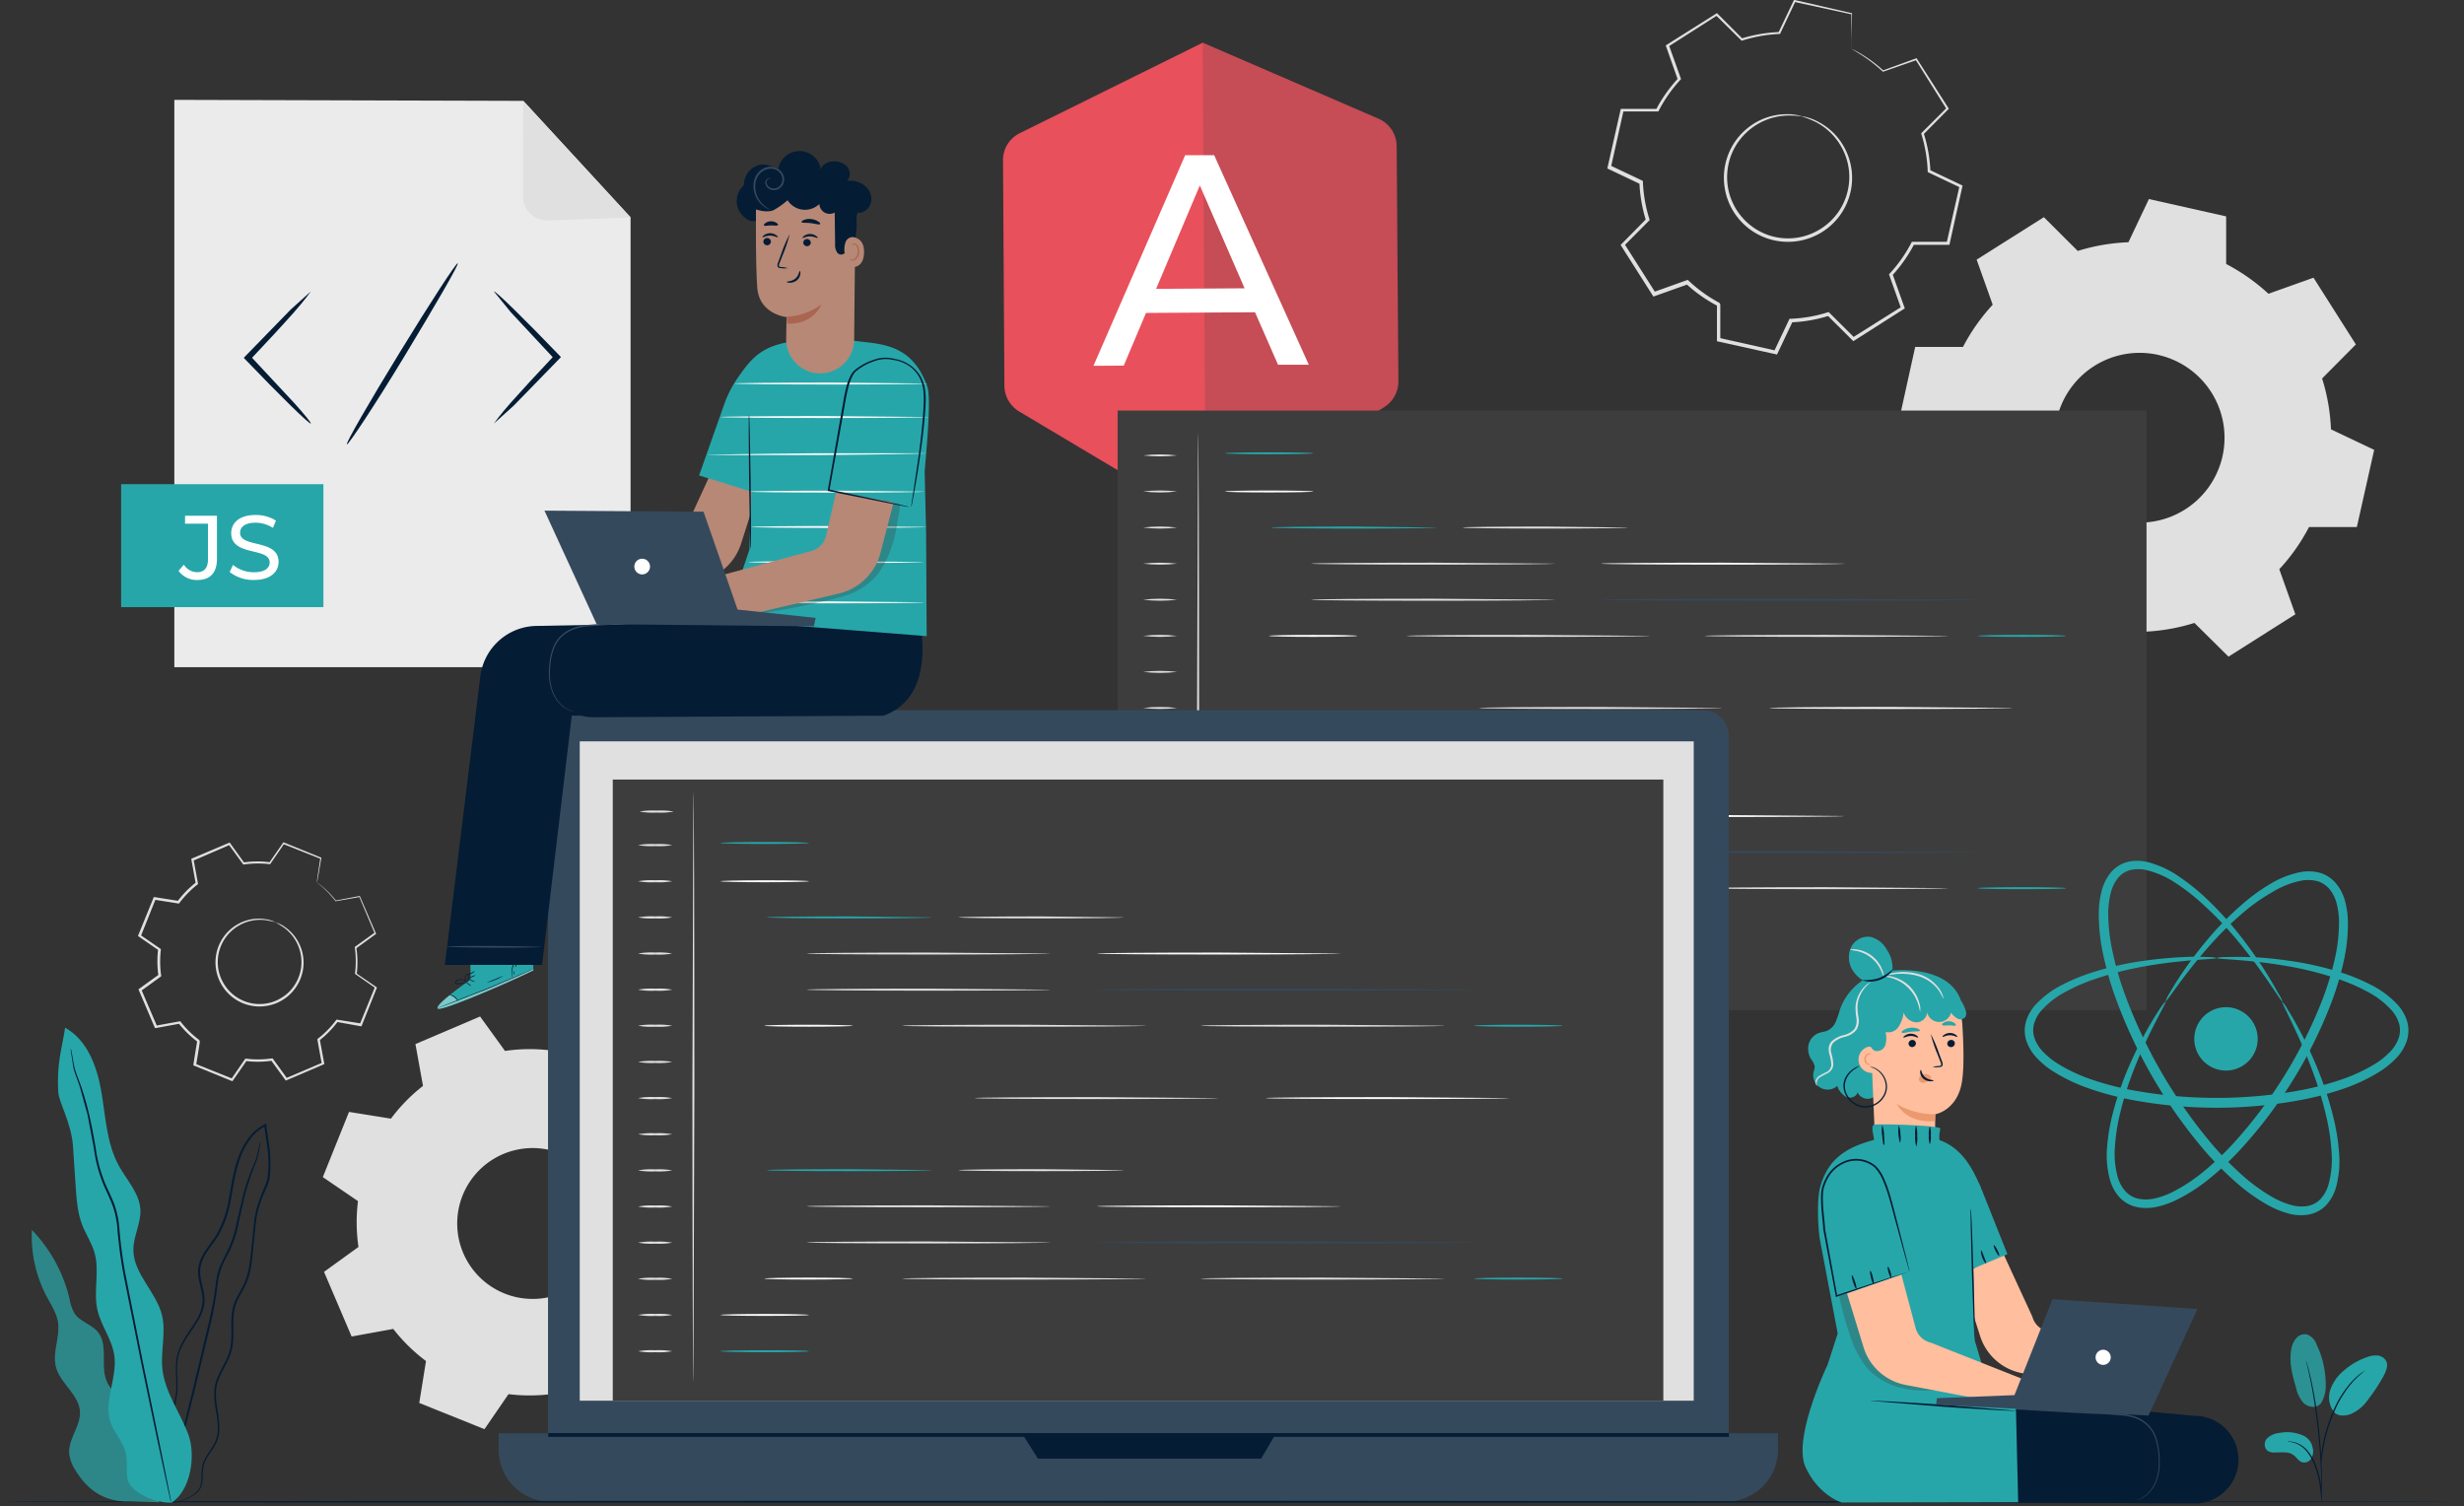
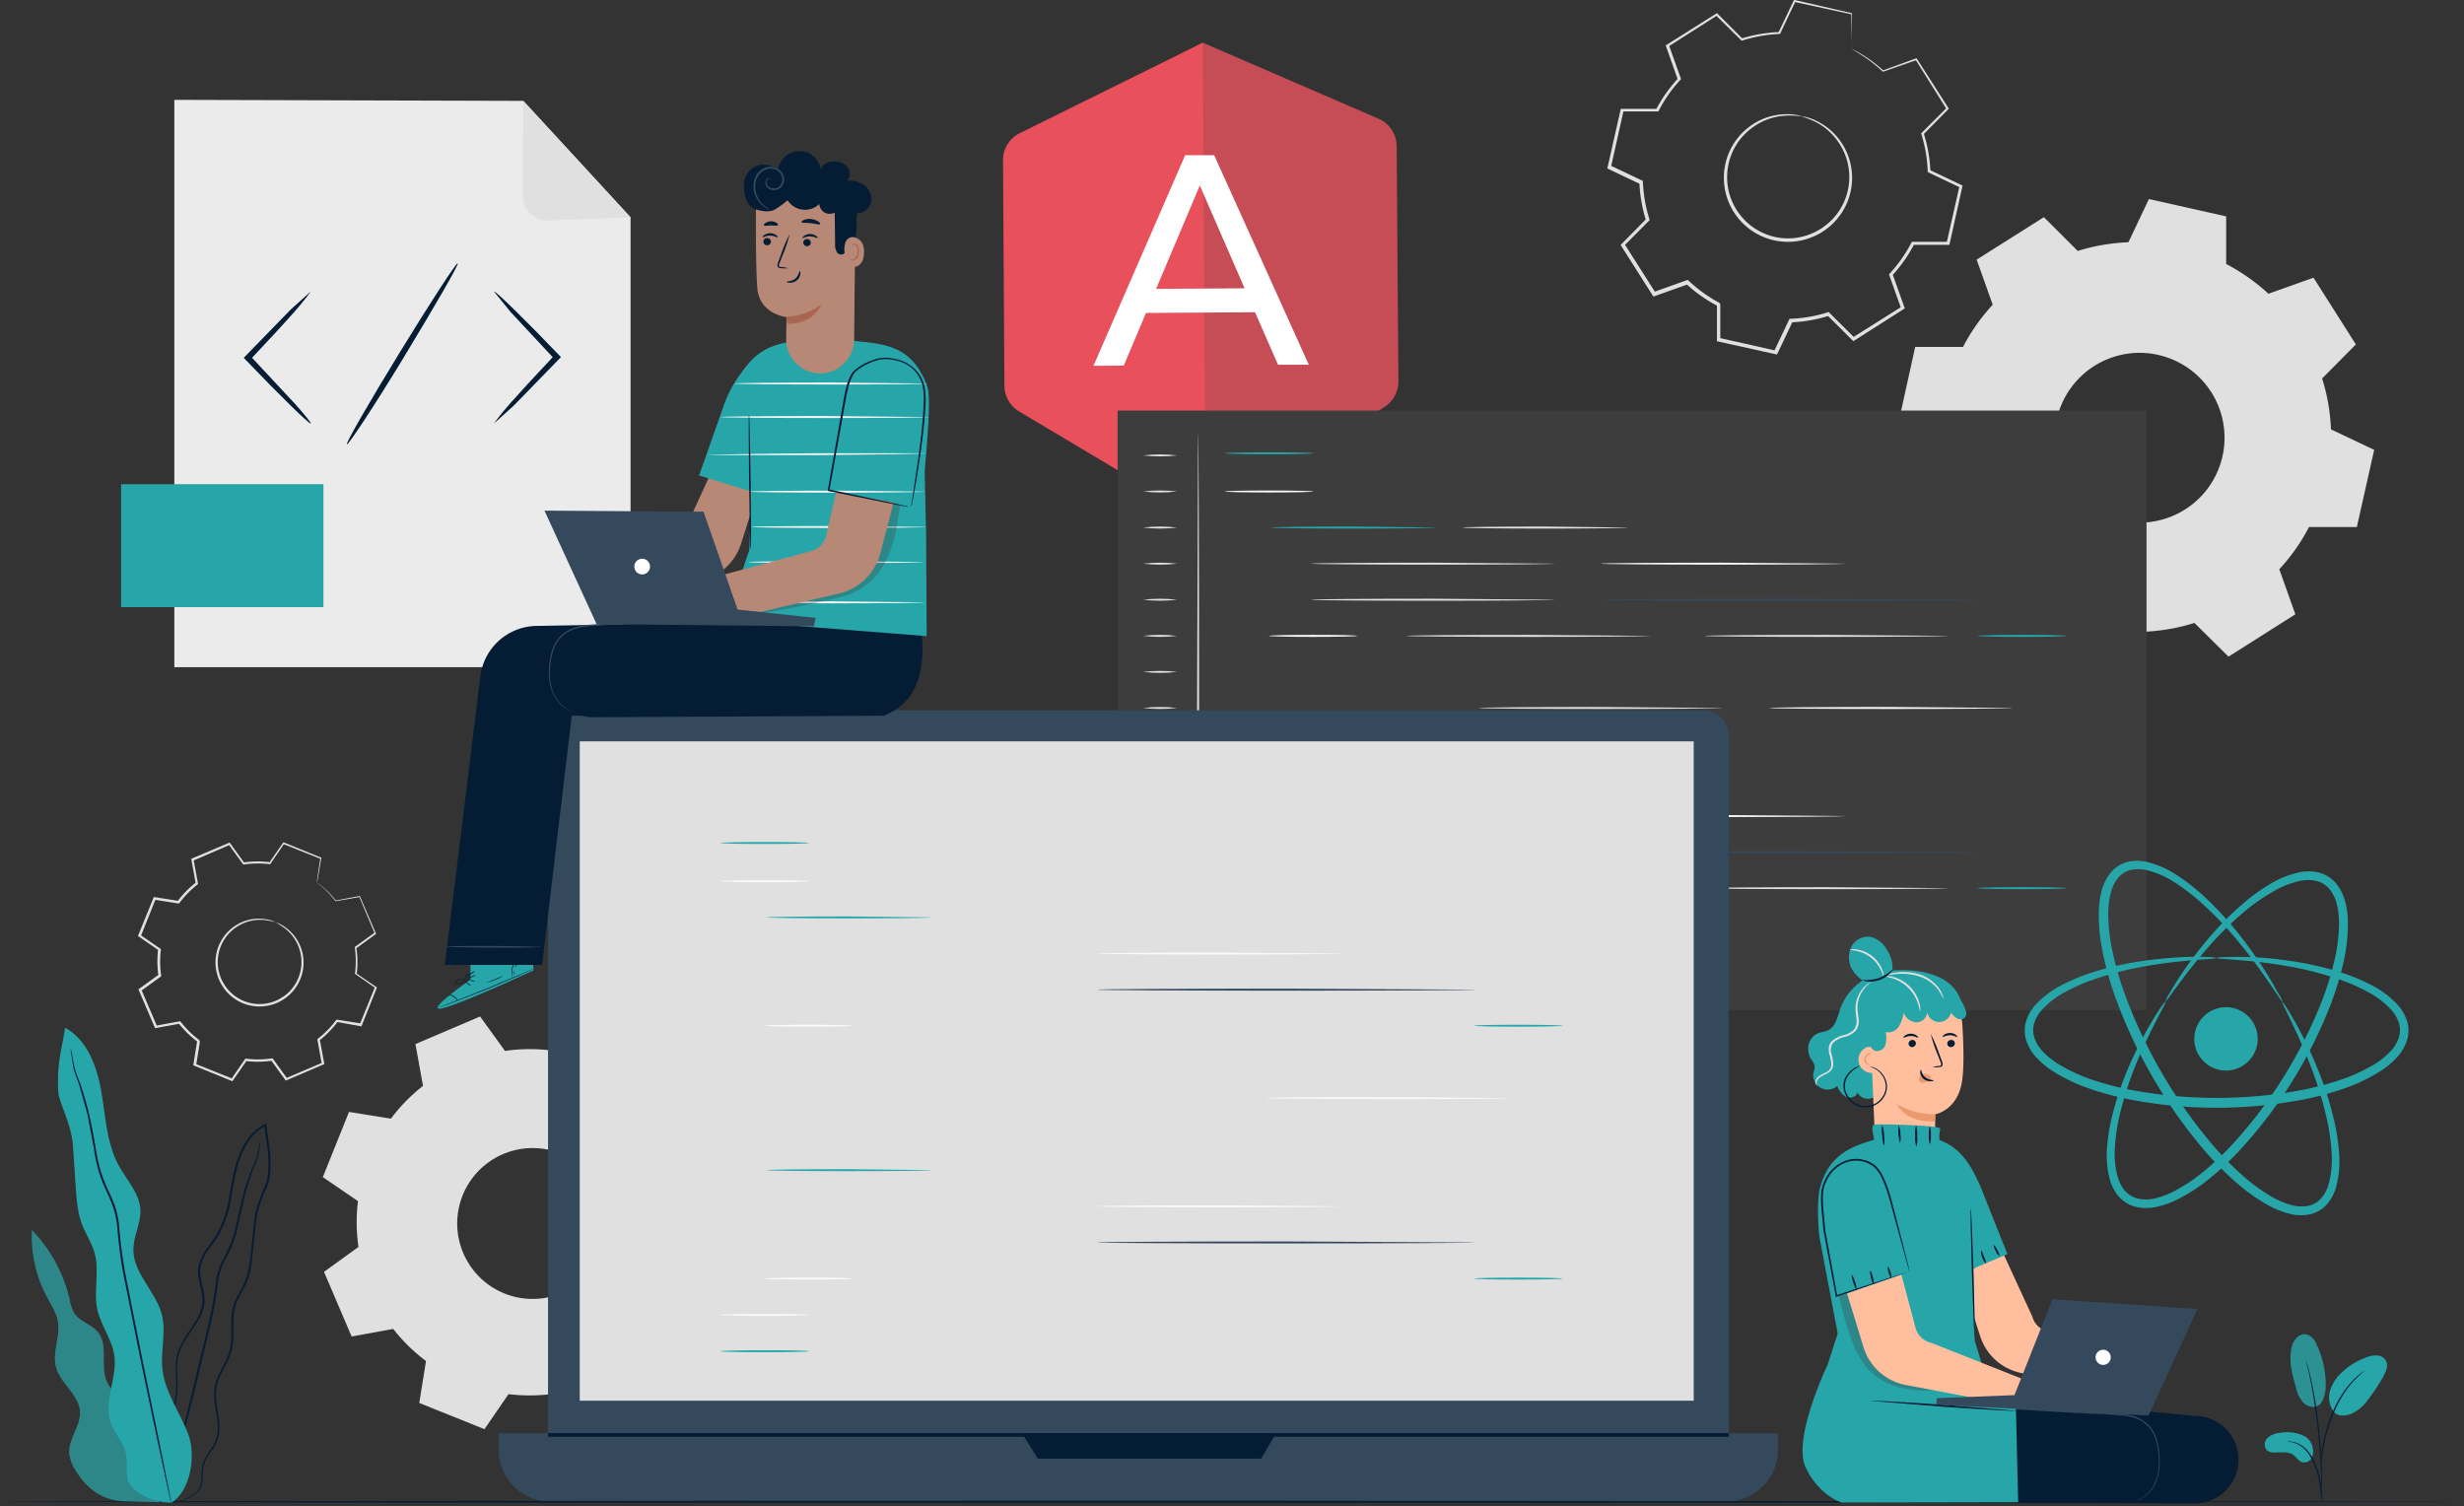
<svg xmlns="http://www.w3.org/2000/svg" xmlns:xlink="http://www.w3.org/1999/xlink" width="651" height="398" fill="none">
  <rect width="100%" height="100%" fill="#333333" stroke="none" />
  <style>.B{fill:#27a6a9}.C{fill:#041c34}.D{fill:#e0e0e0}.E{fill:#fafafa}.F{fill:#35495d}.G{fill:#3d3d3d}.H{fill:#fff}.I{fill:#ffbe9d}.J{fill:#b78876}.K{fill-rule:evenodd}</style>
  <g clip-path="url(#A)">
    <g class="D">
      <path d="M588.19 69.76a51.76 51.76 0 0 1 11.14 7.85l11.91-4.24L622.43 91l-8.92 9a51.13 51.13 0 0 1 2.34 13.43l11.42 5.42-4.58 20.4h-12.64c-2.105 4.049-4.745 7.796-7.85 11.14l4.24 11.91-17.66 11.19-9-8.91a51.59 51.59 0 0 1-13.43 2.33L561 178.36l-20.41-4.58v-12.64c-4.052-2.105-7.803-4.745-11.15-7.85l-11.91 4.24-11.19-17.66 8.92-9c-1.376-4.352-2.163-8.869-2.34-13.43l-11.41-5.42L506 91.66h12.63a51.22 51.22 0 0 1 7.85-11.15l-4.24-11.91L540 57.38l8.95 8.92a51.67 51.67 0 0 1 13.39-2.3l5.41-11.41 20.41 4.58V69.8l.03-.04zm-18 24a22.43 22.43 0 0 0-23.238 8.995 22.43 22.43 0 0 0-4.072 12.366c-.105 4.434 1.107 8.8 3.483 12.545a22.43 22.43 0 0 0 9.864 8.497 22.44 22.44 0 0 0 12.923 1.586 22.43 22.43 0 0 0 11.626-5.859c3.211-3.06 5.443-7.002 6.414-11.33.643-2.875.715-5.848.209-8.75a22.43 22.43 0 0 0-9.195-14.499 22.43 22.43 0 0 0-8.004-3.541l-.01-.01z" class="K" />
      <path d="M476 30.71a12.29 12.29 0 0 1 3.91 1.23c3.436 1.649 6.196 4.437 7.81 7.89 1.212 2.562 1.757 5.389 1.582 8.219a16.79 16.79 0 0 1-2.582 7.961 16.85 16.85 0 0 1-7.49 6.44 16.92 16.92 0 0 1-19.64-4.4c-2.2-2.535-3.592-5.669-4-9a16.91 16.91 0 0 1 1.28-8.86c1.051-2.416 2.662-4.548 4.7-6.22a16.45 16.45 0 0 1 10.42-3.8 12.63 12.63 0 0 1 4.07.56c0 .12-1.45-.29-4.06-.19a16.46 16.46 0 0 0-10 3.95 16.1 16.1 0 0 0-4.41 6c-1.12 2.66-1.513 5.569-1.14 8.43.19 1.542.615 3.046 1.26 4.46a15.45 15.45 0 0 0 2.6 4.07 16 16 0 0 0 18.57 4.16c2.916-1.282 5.395-3.388 7.13-6.06a16.29 16.29 0 0 0 2.57-8.11 16.12 16.12 0 0 0-1.42-7.32 16.49 16.49 0 0 0-7.35-7.84c-2.43-1.21-3.9-1.46-3.81-1.57zM489.23 13a2.96 2.96 0 0 1 0-.58v-1.76l-.1-7 .12.14L474.09.51l.27-.13-4 8.44-.07.15h-.17a38.17 38.17 0 0 0-9.83 1.75h-.18l-.13-.13-6.64-6.56h.42l-13 8.29.16-.44 3.14 8.79.08.22-.16.18a37.44 37.44 0 0 0-5.72 8.15l-.11.22h-.25-9.33l.41-.33-3.36 15.07-.24-.5 8.43 4 .25.12v.27c.135 3.328.71 6.623 1.71 9.8l.08.26-.19.2-6.58 6.62.06-.58 8.27 13-.56-.19 8.79-3.14.27-.09.21.19c2.438 2.31 5.176 4.281 8.14 5.86.11.18-.26-.42.25.42v4.65 4.65l-.37-.46 15.07 3.38-.53.26 4-8.42.12-.26h.29a37.28 37.28 0 0 0 9.79-1.7l.27-.08.19.2 6.66 6.62-.56-.06 13.03-8.2-.18.52-3.12-8.79-.09-.25.18-.19c2.267-2.457 4.197-5.204 5.74-8.17l.11-.23h9.58l-.39.31 3.41-15.06.2.41-8.41-4-.19-.09v-.21a37.68 37.68 0 0 0-1.68-9.83l-.06-.18.13-.14 6.61-6.59v.35l-8.2-13.08.25.09-8.81 3.07h-.09l-.07-.06a39.22 39.22 0 0 0-6-4.61l-1.6-1a3.09 3.09 0 0 1-.53-.33l.57.26c.36.19.92.48 1.64.9 2.191 1.296 4.241 2.814 6.12 4.53h-.16l8.77-3.19.16-.06.1.15 8.31 13 .13.19-.16.16-6.56 6.63.07-.31a37.99 37.99 0 0 1 1.77 10l-.19-.3 8.43 4 .27.13-.07.28-3.35 15.07-.07.31h-.31-9.33l.36-.22a38.37 38.37 0 0 1-5.84 8.32l.08-.43 3.14 8.79.12.33-.29.18-13 8.28-.31.19-.26-.25-6.61-6.58.46.11a37.88 37.88 0 0 1-10 1.75l.4-.26-4 8.43-.16.34-.37-.09L454 90.24l-.37-.08v-.38-4.65-4.67l.26.42A38.17 38.17 0 0 1 445.5 75l.48.1-8.79 3.13-.36.12-.2-.32-8.26-13-.2-.32.27-.26L435 57.8l-.12.47a38.92 38.92 0 0 1-1.74-10l.26.39-8.42-4-.32-.15.08-.35 3.4-15.06.07-.33h9.66l-.36.22a38.47 38.47 0 0 1 5.88-8.31l-.09.4-3.11-8.8-.1-.28.25-.16 13.06-8.23.23-.15.19.2 6.6 6.6-.32-.08a38.5 38.5 0 0 1 10-1.71l-.24.16 4-8.4L474 0h.19l15 3.47h.12v.12l-.07 6.92v1.78a4.81 4.81 0 0 1-.01.71zM72.791 243.68a8.45 8.45 0 0 1 2.52 1.26c1.811 1.271 3.217 3.038 4.049 5.089a11.5 11.5 0 0 1 .641 6.471c-.398 2.044-1.338 3.943-2.72 5.5a11 11 0 0 1-2.57 2.16 10.88 10.88 0 0 1-3.22 1.38c-2.407.628-4.951.467-7.259-.461a11.61 11.61 0 0 1-5.561-4.689 11.67 11.67 0 0 1-1.73-6.56 11.5 11.5 0 0 1 5.71-9.55 11.33 11.33 0 0 1 7.49-1.43 8.59 8.59 0 0 1 2.69.83 27.69 27.69 0 0 0-2.72-.58 11.27 11.27 0 0 0-10.87 5.16 11.15 11.15 0 0 0-1.7 5.59 11 11 0 0 0 1.68 6.2c1.235 2 3.078 3.552 5.259 4.429a11 11 0 0 0 6.861.441c1.061-.27 2.074-.706 3-1.29a10 10 0 0 0 2.44-2c1.243-1.376 2.122-3.041 2.557-4.843a11.11 11.11 0 0 0-.067-5.477 11.33 11.33 0 0 0-4.12-6.13 26.56 26.56 0 0 0-2.36-1.5zm10.959-10.55c-.015-.129-.015-.26 0-.39l.16-1.21.71-4.74.06.12-9.82-3.91.2-.06-3.62 5.29-.06.09h-.12c-2.277-.273-4.581-.243-6.85.09h-.13l-.08-.1-3.77-5.18.28.08-9.71 4.2.15-.28 1.16 6.29v.17l-.13.1a25.86 25.86 0 0 0-4.78 4.89l-.1.13h-.17l-6.32-1 .32-.18-3.94 9.84-.11-.36 5.27 3.63.15.11v.19c-.272 2.267-.245 4.56.08 6.82v.19l-.16.11-5.19 3.76.11-.38 4.17 9.74-.36-.19 6.3-1.15h.2l.12.16a25.63 25.63 0 0 0 4.87 4.77l.13.32v.19.2l-.06.4-.13.79-.25 1.59-.51 3.15-.2-.35 9.84 3.95-.39.12 3.64-5.27.11-.16h.19a25.16 25.16 0 0 0 6.83-.07h.19l.11.15 3.75 5.19-.37-.1 9.75-4.15-.27.28-1.14-6.3v-.18l.14-.11a25.6 25.6 0 0 0 4.79-4.87l.1-.14h.17l6.32 1-.3.16 4-9.82.09.3-5.25-3.66-.12-.08v-.14a26 26 0 0 0-.06-6.85v-.13l.11-.07 5.2-3.74-.06.23-4.12-9.77.13.17-6.31 1.11h-.06v-.05a27.8 27.8 0 0 0-3.55-3.79l-1-.83c-.23-.18-.33-.27-.32-.28l.35.24 1 .79a25.69 25.69 0 0 1 3.64 3.74h-.1l6.3-1.19h.11l.05.11 4.2 9.73.06.14-.12.09-5.18 3.77.08-.2a26 26 0 0 1 .1 7l-.1-.22 5.28 3.62.16.12-.07.18-3.93 9.85-.08.2h-.22L89 270l.27-.11a26.77 26.77 0 0 1-4.88 5l.1-.29 1.16 6.3.05.24-.23.09-9.74 4.17-.23.1-.14-.2-3.76-5.19.3.13c-2.319.338-4.674.365-7 .08l.3-.14-3.64 5.27-.15.22-.24-.1-9.83-4-.24-.1v-.25l.5-3.16.26-1.58.13-.8.06-.39v-.2-.1-.08l.13.32a26.08 26.08 0 0 1-5-4.89l.32.12-6.3 1.15h-.26l-.1-.24-4.16-9.75-.1-.24.21-.15 5.19-3.75-.12.3c-.336-2.319-.363-4.673-.08-7l.14.29-5.27-3.64-.2-.14.09-.22 4-9.83.08-.22h.23l6.32 1-.27.11a26.34 26.34 0 0 1 4.9-5l-.1.26-1.14-6.3v-.21l.19-.08 9.76-4.13.17-.08.11.16 3.74 5.2-.2-.09a25.84 25.84 0 0 1 7-.05l-.18.08 3.66-5.25.08-.11.12.05 9.81 4h.08v.08l-.8 4.68-.22 1.21-.13.58z" />
      <path d="M167.35 286.28c3.251 2.422 6.16 5.271 8.65 8.47l11.05-2 7.28 17.09-9.09 6.58c.579 4.013.622 8.085.13 12.11l9.23 6.38-6.92 17.23-11.08-1.78c-2.425 3.251-5.278 6.161-8.48 8.65l2 11-17.08 7.29-6.58-9.09c-4.013.579-8.085.622-12.11.13l-6.35 9.25-17.23-6.92 1.78-11.08a45.44 45.44 0 0 1-8.65-8.48l-11 2-7.29-17.08 9.1-6.58a45.43 45.43 0 0 1-.13-12.11L85.29 311l6.92-17.23 11.08 1.78c2.422-3.251 5.271-6.16 8.47-8.65l-2-11.05 17.08-7.29 6.58 9.1c4.012-.589 8.086-.633 12.11-.13l6.38-9.24 17.23 6.93-1.78 11.08-.01-.02zm-19.19 18.48a19.93 19.93 0 0 0-21.674 4.548 19.93 19.93 0 0 0-4.091 21.765 19.93 19.93 0 0 0 18.544 12.108 19.94 19.94 0 0 0 11.037-3.478c3.254-2.225 5.775-5.365 7.244-9.023a19.93 19.93 0 0 0-11.06-25.92z" class="K" />
    </g>
    <path d="M166.6 176.28H46.06V26.38l92.2.27 28.34 30.76v118.87z" fill="#ebebeb" />
    <g class="C">
      <path d="M82.12 111.9c-.15.15-2.16-1.66-5.27-4.7s-7.33-7.32-11.93-12.12l-.51-.54.51-.54 11.89-12.22L82.12 77s-1.56 2.24-4.45 5.51-7 7.7-11.57 12.54V94l11.6 12.44c2.91 3.24 4.58 5.31 4.42 5.46zM130.49 77c.15-.15 2.16 1.66 5.27 4.7s7.33 7.3 11.93 12.1l.51.54-.51.54-.05.05-11.89 12.22-5.26 4.75s1.56-2.24 4.46-5.51 7-7.7 11.56-12.54h.05v1.08l-11.6-12.44-4.47-5.49zm-38.85 40.41c-.37-.23 5.89-11.12 14-24.34s14.94-23.75 15.31-23.52S115 80.67 107 93.89s-15 23.74-15.36 23.52z" />
    </g>
    <path d="M138.26 26.66l-.11 25.11c-.004.867.166 1.725.501 2.525a6.45 6.45 0 0 0 1.448 2.128c.621.605 1.357 1.078 2.165 1.392s1.67.462 2.536.435l21.8-.81-28.34-30.78z" class="D" />
    <path d="M85.45 127.92H32v32.49h53.45v-32.49z" class="B" />
    <g class="H">
-       <path d="M47.18 150.81l1.4-1.63a4.18 4.18 0 0 0 1.489 1.447c.61.349 1.298.54 2.001.553 1.9 0 2.88-1.16 2.88-3.41v-9.42h-6.06v-2.09h8.43v11.39c0 3.74-1.82 5.59-5.25 5.59a5.89 5.89 0 0 1-2.744-.613 5.88 5.88 0 0 1-2.146-1.817zm13.5.31l.88-1.87a8.67 8.67 0 0 0 5.54 1.94c2.9 0 4.15-1.13 4.15-2.59 0-4.1-10.16-1.51-10.16-7.74 0-2.59 2-4.8 6.42-4.8 1.903-.035 3.775.483 5.39 1.49l-.79 1.92a8.6 8.6 0 0 0-4.6-1.37c-2.85 0-4.08 1.2-4.08 2.66 0 4.1 10.17 1.54 10.17 7.7 0 2.56-2.06 4.77-6.5 4.77a10 10 0 0 1-6.42-2.11z" />
-     </g>
+       </g>
    <path d="M269.31 35.25c-1.315.675-2.416 1.703-3.178 2.97s-1.153 2.721-1.132 4.2l.37 59.47a8 8 0 0 0 3.84 6.79l49.38 29.43 47.27-30.65c1.111-.734 2.022-1.734 2.649-2.909s.95-2.489.941-3.821L369 38.64a7.92 7.92 0 0 0-1.286-4.321c-.837-1.285-2.031-2.299-3.434-2.919l-46.52-20.12-48.45 23.97z" fill="#e8505b" />
    <g opacity=".2" class="G">
      <path d="M317.76 11.28l.8 126.83 47.2-30.59a7.93 7.93 0 0 0 2.695-2.879c.641-1.171.977-2.485.975-3.821l-.37-62.34c-.008-1.506-.455-2.977-1.286-4.233a7.74 7.74 0 0 0-3.394-2.837l-46.62-20.13z" />
    </g>
    <path d="M331.579 82.5l-28.8.18-5.88 13.92-8 .05L313.129 41h7.66l25 55.36h-8.13l-6.08-13.86zm-2.75-6.33L316.999 49l-11.55 27.32 23.38-.15z" class="H" />
    <path d="M567.12 108.47H295.28v158.4h271.84v-158.4z" class="G" />
    <g class="D">
      <path d="M316.54 258.9c-.14 0-.26-32.39-.26-72.34l.26-72.34c.14 0 .26 32.38.26 72.34l-.26 72.34z" />
      <use xlink:href="#B" />
      <use xlink:href="#C" />
      <path d="M311 139.38c-2.989.36-6.011.36-9 0 2.99-.347 6.01-.347 9 0zm0 9.54c-2.99.347-6.01.347-9 0 2.99-.347 6.01-.347 9 0z" />
      <use xlink:href="#D" />
      <path d="M311 167.999c-2.989.36-6.011.36-9 0 2.99-.346 6.01-.346 9 0zm0 9.521c-2.99.346-6.01.346-9 0 2.99-.347 6.01-.347 9 0zm0 9.53c-2.99.347-6.01.347-9 0 2.99-.347 6.01-.347 9 0zm0 9.539c-2.99.347-6.01.347-9 0 2.989-.36 6.011-.36 9 0zm0 9.53c-2.99.347-6.01.347-9 0 2.99-.346 6.01-.346 9 0zm0 9.531c-2.99.346-6.01.346-9 0 2.99-.347 6.01-.347 9 0zm0 9.54c-2.99.346-6.01.346-9 0 2.99-.347 6.01-.347 9 0zm0 9.53c-2.99.347-6.01.347-9 0 2.99-.347 6.01-.347 9 0zm0 9.529c-2.99.347-6.01.347-9 0 2.99-.346 6.01-.346 9 0zm0 9.54c-2.99.347-6.01.347-9 0 2.99-.346 6.01-.346 9 0z" />
    </g>
    <g class="B">
      <use xlink:href="#E" />
      <path d="M347 253.789c0 .14-5.23.26-11.69.26s-11.68-.12-11.68-.26 5.23-.26 11.68-.26 11.69.11 11.69.26zm32.57-114.409c0 .15-9.78.27-21.85.27s-21.86-.12-21.86-.27 9.78-.26 21.86-.26l21.85.26z" />
    </g>
    <g class="D">
      <path d="M430.12 139.38c0 .15-9.78.27-21.85.27s-21.86-.12-21.86-.27 9.78-.26 21.86-.26l21.85.26z" />
      <use xlink:href="#F" />
      <use xlink:href="#G" />
      <path d="M455.151 187.05c0 .15-14.42.26-32.21.26s-32.22-.11-32.22-.26 14.42-.26 32.22-.26l32.21.26zM436 167.999c0 .15-14.42.27-32.21.27s-32.21-.12-32.21-.27 14.42-.26 32.21-.26l32.21.26zm78.74 0c0 .15-14.42.27-32.21.27s-32.21-.12-32.21-.27 14.42-.26 32.21-.26l32.21.26z" />
    </g>
    <g class="E">
      <path d="M487.36 148.92c0 .14-14.42.26-32.21.26s-32.21-.12-32.21-.26 14.42-.26 32.21-.26l32.21.26zm44.5 38.13c0 .15-14.42.26-32.21.26s-32.21-.11-32.21-.26 14.42-.26 32.21-.26l32.21.26z" />
    </g>
    <path d="M523 158.449c0 .15-22.4.26-50 .26s-50-.11-50-.26 22.39-.26 50-.26l50 .26z" class="F" />
    <g class="E">
      <use xlink:href="#H" />
      <path d="M347 244.249c0 .15-5.23.26-11.69.26s-11.68-.11-11.68-.26 5.23-.26 11.68-.26 11.69.12 11.69.26zm11.61-76.25c0 .15-5.23.27-11.68.27s-11.68-.12-11.68-.27 5.23-.26 11.68-.26 11.68.1 11.68.26z" />
    </g>
    <g class="B">
      <path d="M545.87 167.999c0 .15-5.23.27-11.68.27s-11.69-.12-11.69-.27 5.23-.26 11.69-.26 11.68.1 11.68.26zm-166.3 38.061c0 .15-9.78.26-21.85.26s-21.86-.11-21.86-.26 9.78-.26 21.86-.26l21.85.26z" />
    </g>
    <g class="D">
      <path d="M430.12 206.06c0 .15-9.78.26-21.85.26s-21.86-.11-21.86-.26 9.78-.26 21.86-.26l21.85.26zm-19.32 9.54c0 .14-14.42.26-32.21.26s-32.21-.12-32.21-.26 14.42-.26 32.21-.26l32.21.26zm0 9.53c0 .14-14.42.26-32.21.26s-32.21-.12-32.21-.26 14.42-.26 32.21-.26l32.21.26zm25.2 9.529c0 .15-14.42.26-32.21.26s-32.21-.11-32.21-.26 14.42-.26 32.21-.26l32.21.26zm78.74 0c0 .15-14.42.26-32.21.26s-32.21-.11-32.21-.26 14.42-.26 32.21-.26l32.21.26z" />
    </g>
    <path d="M487.36 215.6c0 .14-14.42.26-32.21.26s-32.21-.12-32.21-.26 14.42-.26 32.21-.26l32.21.26z" class="E" />
    <path d="M523 225.13c0 .14-22.4.26-50 .26s-50-.12-50-.26 22.39-.26 50-.26l50 .26z" class="F" />
    <path d="M358.61 234.659c0 .15-5.23.26-11.68.26s-11.68-.11-11.68-.26 5.23-.26 11.68-.26 11.68.12 11.68.26z" class="E" />
    <g class="B">
      <path d="M545.87 234.659c0 .15-5.23.26-11.68.26s-11.69-.11-11.69-.26 5.23-.26 11.69-.26 11.68.12 11.68.26zm57.191 30.021c-.18.11-1.87-2.7-5.28-7.52-1.71-2.41-3.86-5.31-6.52-8.53-3.003-3.644-6.275-7.057-9.79-10.21a54.43 54.43 0 0 0-6.47-5 24.39 24.39 0 0 0-7.82-3.52 9.54 9.54 0 0 0-4.22-.06 6.27 6.27 0 0 0-3.44 2.2 10.42 10.42 0 0 0-1.9 4.09c-.383 1.596-.59 3.229-.62 4.87-.004 3.495.378 6.979 1.14 10.39a83.76 83.76 0 0 0 3 10.61 132.31 132.31 0 0 0 23.22 40.23 84.81 84.81 0 0 0 7.68 7.93 47.6 47.6 0 0 0 8.43 6.18c1.429.808 2.945 1.452 4.52 1.92 1.444.469 2.975.606 4.48.4 1.388-.198 2.667-.86 3.63-1.88.953-1.057 1.657-2.315 2.06-3.68.781-2.772 1.072-5.658.86-8.53-.158-2.719-.515-5.423-1.07-8.09-.994-4.62-2.331-9.159-4-13.58-1.45-3.92-2.89-7.23-4.12-9.91-2.47-5.37-4.06-8.23-3.88-8.34.559.574 1.03 1.228 1.4 1.94.83 1.33 2 3.31 3.39 5.95s3 5.91 4.57 9.83c1.829 4.451 3.297 9.043 4.39 13.73.642 2.746 1.07 5.538 1.28 8.35.282 3.123.008 6.272-.81 9.3-.48 1.689-1.335 3.247-2.5 4.56a8.49 8.49 0 0 1-4.87 2.61 12.44 12.44 0 0 1-5.5-.4 24.19 24.19 0 0 1-5-2.07 48.94 48.94 0 0 1-8.93-6.43c-2.844-2.531-5.516-5.247-8-8.13a131.91 131.91 0 0 1-23.7-41c-1.264-3.595-2.286-7.27-3.06-11-.77-3.598-1.139-7.271-1.1-10.95.039-1.821.281-3.632.72-5.4a12.52 12.52 0 0 1 2.4-4.95c1.202-1.464 2.854-2.49 4.7-2.92 1.717-.348 3.49-.307 5.19.12a26.33 26.33 0 0 1 8.47 4c2.328 1.589 4.531 3.354 6.59 5.28a89.81 89.81 0 0 1 9.69 10.67 113.96 113.96 0 0 1 6.23 8.87 93.89 93.89 0 0 1 3.46 5.91c.47.662.841 1.39 1.1 2.16z" />
      <path d="M572.19 264.62c.18.11-1.44 2.84-4 8a130.18 130.18 0 0 0-4.22 9.48c-1.7 4.243-3.061 8.613-4.07 13.07a48.98 48.98 0 0 0-1.12 7.8c-.238 2.773.033 5.565.8 8.24a9.56 9.56 0 0 0 2 3.57 6.49 6.49 0 0 0 3.48 1.94c1.441.28 2.926.239 4.35-.12a20.3 20.3 0 0 0 4.45-1.6 44.32 44.32 0 0 0 8.44-5.55 79.4 79.4 0 0 0 7.74-7.34 122.73 122.73 0 0 0 23.62-38.18 78.54 78.54 0 0 0 3.12-10.21 43.8 43.8 0 0 0 1.2-10 20.14 20.14 0 0 0-.55-4.71 10.09 10.09 0 0 0-1.83-3.94c-.84-1.074-1.993-1.86-3.3-2.25a9.67 9.67 0 0 0-4.08-.19 23.01 23.01 0 0 0-7.73 3c-2.274 1.285-4.444 2.746-6.49 4.37-3.536 2.893-6.84 6.06-9.88 9.47-2.69 3-4.87 5.75-6.6 8-3.46 4.54-5.18 7.21-5.36 7.1.224-.743.562-1.448 1-2.09.75-1.31 1.9-3.23 3.52-5.61s3.7-5.23 6.33-8.37a82.68 82.68 0 0 1 9.81-9.94c2.074-1.78 4.291-3.386 6.63-4.8 2.577-1.626 5.431-2.765 8.42-3.36a11.78 11.78 0 0 1 5 .18c1.761.514 3.32 1.563 4.46 3 1.114 1.412 1.906 3.05 2.32 4.8.435 1.714.663 3.473.68 5.24a45.69 45.69 0 0 1-1.17 10.61c-.81 3.589-1.865 7.117-3.16 10.56a121.87 121.87 0 0 1-24.15 39 78.97 78.97 0 0 1-8 7.53 45.86 45.86 0 0 1-9 5.79 22.86 22.86 0 0 1-5 1.73c-1.755.405-3.577.426-5.34.06a8.79 8.79 0 0 1-4.62-2.67c-1.116-1.283-1.939-2.795-2.41-4.43a24.68 24.68 0 0 1-.75-9 49.79 49.79 0 0 1 1.34-8.09 83.35 83.35 0 0 1 4.51-13.2c1.65-3.76 3.27-6.9 4.68-9.41s2.6-4.4 3.44-5.66 1.41-1.87 1.49-1.82z" />
      <path d="M585.65 253.11c0 .22-3.17.27-8.86.82-2.84.28-6.31.69-10.29 1.4a87.73 87.73 0 0 0-13.25 3.42 47.11 47.11 0 0 0-7.25 3.15c-2.483 1.25-4.717 2.945-6.59 5-.916 1.028-1.598 2.243-2 3.56-.358 1.32-.295 2.718.18 4 .529 1.375 1.351 2.617 2.41 3.64a20.15 20.15 0 0 0 3.71 2.95 44.13 44.13 0 0 0 9.15 4.25 78.45 78.45 0 0 0 10.34 2.7c14.84 2.76 30.061 2.76 44.9 0 3.498-.67 6.946-1.579 10.32-2.72a44.44 44.44 0 0 0 9.16-4.25c1.344-.836 2.585-1.826 3.7-2.95 1.057-1.019 1.876-2.258 2.4-3.63.472-1.283.531-2.681.17-4a9.51 9.51 0 0 0-2-3.56c-1.88-2.047-4.112-3.741-6.59-5a48.55 48.55 0 0 0-7.23-3.14 87.46 87.46 0 0 0-13.25-3.42 132.33 132.33 0 0 0-10.29-1.4c-5.68-.55-8.86-.6-8.86-.82.754-.194 1.533-.275 2.31-.24 1.51-.05 3.75-.08 6.62 0s6.4.4 10.46 1a82.36 82.36 0 0 1 13.6 3.1 50.8 50.8 0 0 1 7.58 3.12 24.81 24.81 0 0 1 7.28 5.39 11.7 11.7 0 0 1 2.5 4.37 8.85 8.85 0 0 1-.16 5.34 12.35 12.35 0 0 1-2.86 4.51 22.48 22.48 0 0 1-4.1 3.33 45.66 45.66 0 0 1-9.64 4.59 79.98 79.98 0 0 1-10.64 2.87 121.88 121.88 0 0 1-45.9 0 80.06 80.06 0 0 1-10.64-2.87 46.15 46.15 0 0 1-9.64-4.59 22.49 22.49 0 0 1-4.09-3.33c-1.27-1.277-2.247-2.816-2.86-4.51-.607-1.72-.663-3.587-.16-5.34a11.56 11.56 0 0 1 2.49-4.37c2.076-2.228 4.543-4.055 7.28-5.39 2.439-1.242 4.974-2.286 7.58-3.12 4.441-1.418 8.994-2.455 13.61-3.1 4.06-.58 7.58-.85 10.45-1s5.11-.1 6.63 0c.781-.037 1.563.044 2.32.24zm10.727 22.708a8.37 8.37 0 1 0-16.523-2.688c-.743 4.563 2.355 8.863 6.917 9.606s8.863-2.355 9.606-6.918z" />
    </g>
    <g class="F">
      <path d="M152.55 187.67H450a6.74 6.74 0 0 1 6.74 6.74v185c.003 1.915-.372 3.812-1.103 5.582a14.57 14.57 0 0 1-3.157 4.733c-1.354 1.355-2.961 2.43-4.73 3.164S444.085 394 442.17 394H159.36c-3.864 0-7.57-1.535-10.302-4.268s-4.268-6.438-4.268-10.302v-184a7.76 7.76 0 0 1 2.27-5.49c.721-.721 1.577-1.293 2.519-1.682s1.952-.589 2.971-.588z" />
      <path d="M131.75 378.69h338V383a13.71 13.71 0 0 1-1.041 5.263c-.691 1.669-1.704 3.185-2.981 4.462a13.7 13.7 0 0 1-4.464 2.977c-1.669.689-3.458 1.042-5.264 1.038H145.47c-1.803 0-3.589-.356-5.255-1.046s-3.179-1.704-4.454-2.98-2.284-2.791-2.972-4.458-1.042-3.453-1.039-5.256v-4.33.02z" />
    </g>
    <path d="M447.49 195.87H153.17v174.2h294.32v-174.2z" class="D" />
    <g class="C">
      <path d="M270.01 378.689l4.2 6.68h59.01l3.9-6.68h-67.11z" />
      <path d="M456.79 378.63H144.85v.99h311.94v-.99z" />
    </g>
-     <path d="M439.46 205.96H161.9V370.07H439.46V205.96Z" class="G" />
    <g class="D">
      <path d="M183.2 365.25c-.15 0-.26-34.95-.26-78.06l.26-78.06c.15 0 .26 34.94.26 78.06l-.26 78.06z" />
      <use xlink:href="#I" />
      <path d="M178 214.42c-1.488.257-3.001.344-4.51.26a19.98 19.98 0 0 1-4.51-.26 19.98 19.98 0 0 1 4.51-.26c1.509-.084 3.022.003 4.51.26z" />
      <use xlink:href="#J" />
      <use xlink:href="#K" />
      <path d="M177.6 251.93a19.98 19.98 0 0 1-4.51.26 19.98 19.98 0 0 1-4.51-.26c1.488-.263 3.002-.35 4.51-.26 1.508-.09 3.022-.003 4.51.26zm0 9.54a19.04 19.04 0 0 1-4.51.27 19.04 19.04 0 0 1-4.51-.27 19.98 19.98 0 0 1 4.51-.26 19.98 19.98 0 0 1 4.51.26z" />
      <use xlink:href="#L" />
      <path d="M177.6 280.57c-1.488.263-3.002.35-4.51.26-1.508.09-3.022.003-4.51-.26a19.98 19.98 0 0 1 4.51-.26 19.98 19.98 0 0 1 4.51.26zm0 9.55a19.36 19.36 0 0 1-4.51.26 19.36 19.36 0 0 1-4.51-.26 19.98 19.98 0 0 1 4.51-.26 19.98 19.98 0 0 1 4.51.26zm0 9.55a19.98 19.98 0 0 1-4.51.26 19.98 19.98 0 0 1-4.51-.26 19.98 19.98 0 0 1 4.51-.26 19.98 19.98 0 0 1 4.51.26zm0 9.55a19.98 19.98 0 0 1-4.51.26 19.98 19.98 0 0 1-4.51-.26 19.36 19.36 0 0 1 4.51-.26 19.36 19.36 0 0 1 4.51.26zm0 9.55a20.04 20.04 0 0 1-4.51.26 20.04 20.04 0 0 1-4.51-.26c1.488-.263 3.002-.35 4.51-.26 1.508-.09 3.022-.003 4.51.26zm0 9.549a19.98 19.98 0 0 1-4.51.26 19.98 19.98 0 0 1-4.51-.26c1.488-.262 3.002-.349 4.51-.26 1.508-.089 3.022-.002 4.51.26zm0 9.541c-1.487.269-3.001.36-4.51.27-1.509.09-3.023-.001-4.51-.27a20.04 20.04 0 0 1 4.51-.26 20.04 20.04 0 0 1 4.51.26zm0 9.55a19.36 19.36 0 0 1-4.51.26 19.36 19.36 0 0 1-4.51-.26 19.98 19.98 0 0 1 4.51-.26 19.98 19.98 0 0 1 4.51.26zm0 9.59a19.36 19.36 0 0 1-4.51.26 19.36 19.36 0 0 1-4.51-.26 19.98 19.98 0 0 1 4.51-.26 19.98 19.98 0 0 1 4.51.26z" />
    </g>
    <g class="B">
      <path d="M213.74 222.72c0 .14-5.24.26-11.7.26s-11.7-.12-11.7-.26 5.24-.26 11.7-.26 11.7.11 11.7.26zm0 134.28c0 .15-5.24.26-11.7.26s-11.7-.11-11.7-.26 5.24-.26 11.7-.26 11.7.08 11.7.26zm32.59-114.62c0 .14-9.8.26-21.89.26s-21.89-.12-21.89-.26 9.8-.26 21.89-.26l21.89.26z" />
    </g>
    <g class="D">
      <path d="M297 242.38c0 .14-9.8.26-21.89.26s-21.89-.12-21.89-.26 9.8-.26 21.89-.26l21.89.26zm-19.39 9.55c0 .14-14.44.26-32.26.26s-32.27-.12-32.27-.26 14.45-.26 32.27-.26l32.26.26zm0 9.54c0 .15-14.44.27-32.26.27s-32.27-.12-32.27-.27 14.45-.26 32.27-.26l32.26.26zM322 290.12c0 .15-14.45.26-32.26.26s-32.27-.11-32.27-.26 14.45-.26 32.27-.26l32.26.26zM302.86 271c0 .15-14.44.26-32.26.26s-32.26-.11-32.26-.26 14.44-.26 32.26-.26l32.26.26zm78.86 0c0 .15-14.45.26-32.26.26s-32.27-.11-32.27-.26 14.44-.26 32.27-.26l32.26.26z" />
    </g>
    <g class="E">
      <path d="M354.29 251.93c0 .14-14.44.26-32.26.26s-32.26-.12-32.26-.26 14.44-.26 32.26-.26l32.26.26zm44.58 38.19c0 .15-14.45.26-32.26.26s-32.27-.11-32.27-.26 14.44-.26 32.27-.26l32.26.26z" />
    </g>
    <path d="M390 261.47c0 .15-22.44.27-50.1.27s-50.1-.12-50.1-.27 22.42-.26 50.1-.26l50.1.26z" class="F" />
    <g class="E">
      <path d="M213.74 232.83c0 .14-5.24.26-11.7.26s-11.7-.12-11.7-.26 5.24-.26 11.7-.26 11.7.11 11.7.26zm0 114.58c0 .15-5.24.26-11.7.26s-11.7-.11-11.7-.26 5.24-.26 11.7-.26 11.7.12 11.7.26zm11.6-76.41c0 .15-5.24.26-11.7.26s-11.71-.11-11.71-.26 5.24-.26 11.71-.26 11.7.14 11.7.26z" />
    </g>
    <g class="B">
      <path d="M412.9 271c0 .15-5.24.26-11.71.26s-11.7-.11-11.7-.26 5.24-.26 11.7-.26 11.71.14 11.71.26zm-166.57 38.16c0 .15-9.8.26-21.89.26s-21.89-.11-21.89-.26 9.8-.26 21.89-.26l21.89.26z" />
    </g>
    <g class="D">
      <path d="M297 309.16c0 .15-9.8.26-21.89.26s-21.89-.11-21.89-.26 9.8-.26 21.89-.26l21.89.26zm-19.39 9.55c0 .15-14.44.26-32.26.26s-32.27-.11-32.27-.26 14.45-.26 32.27-.26l32.26.26zm0 9.55c0 .14-14.44.26-32.26.26s-32.27-.12-32.27-.26 14.45-.26 32.27-.26l32.26.26zm25.25 9.55c0 .14-14.44.26-32.26.26s-32.26-.12-32.26-.26 14.44-.26 32.26-.26l32.26.26zm78.86 0c0 .14-14.45.26-32.26.26s-32.27-.12-32.27-.26 14.44-.26 32.27-.26l32.26.26z" />
    </g>
    <path d="M354.29 318.71c0 .15-14.44.26-32.26.26s-32.26-.11-32.26-.26 14.44-.26 32.26-.26l32.26.26z" class="E" />
    <path d="M390 328.26c0 .14-22.44.26-50.1.26s-50.1-.12-50.1-.26 22.42-.26 50.1-.26l50.1.26z" class="F" />
    <path d="M225.34 337.81c0 .14-5.24.26-11.7.26s-11.71-.12-11.71-.26 5.24-.26 11.71-.26 11.7.11 11.7.26z" class="E" />
    <path d="M412.9 337.81c0 .14-5.24.26-11.71.26s-11.7-.12-11.7-.26 5.24-.26 11.7-.26 11.71.11 11.71.26z" class="B" />
    <path d="M650.83 396.76c0 .14-145.7.26-325.4.26S0 396.9 0 396.76s145.67-.26 325.43-.26l325.4.26z" class="C" />
    <path d="M519.1 340.31l4 12.5c.771 2.535 2.224 4.81 4.202 6.574a14.43 14.43 0 0 0 7.008 3.426l26.66 5 7.25-.24-7.25-9-20-6.84a5.37 5.37 0 0 1-2.534-1.364 5.38 5.38 0 0 1-1.466-2.476l-8-17.35-10.11 6.2.24 3.57z" class="I" />
    <path d="M500 256.43a8.79 8.79 0 0 0-1.5-5.54c-.451-.84-1.074-1.575-1.829-2.158s-1.624-.999-2.551-1.222c-1.08-.124-2.171.108-3.107.66s-1.668 1.395-2.083 2.4a6.52 6.52 0 0 0-.38 3.181c.139 1.076.545 2.1 1.18 2.979a8.46 8.46 0 0 0 2.42 2.27c-2.775 1.834-4.88 4.518-6 7.65-.304 1.078-.665 2.139-1.08 3.18a4.66 4.66 0 0 1-2.21 2.45c-.75.33-1.61.37-2.38.66a4.37 4.37 0 0 0-2.63 3c-.301 1.375-.046 2.813.71 4 .455.533.764 1.173.9 1.86a5.13 5.13 0 0 1-.29 1.39 3.8 3.8 0 0 0 1.753 4.155c.697.414 1.509.595 2.317.515a3.8 3.8 0 0 0 2.17-.96 5.36 5.36 0 0 0 2.3 2.89c1.14.54 2.81 0 3.05-1.19a3.01 3.01 0 0 0 1.351 1.384 3 3 0 0 0 1.915.271c.651-.123 1.243-.458 1.683-.953a3 3 0 0 0 .751-1.782l21.5-23.51c-3.25-8.54-15.79-7.78-17.96-7.58z" class="B" />
    <path d="M496.36 264.6c-.667.073-1.283.392-1.727.895a2.69 2.69 0 0 0-.673 1.825l1.52 36.2c.06 4.28 7.81 9.33 12.39 9.24 4.62-.1 3.27-5 3.33-9.07l.11-9.31c0 .04 5.84-1 7.05-8.59.61-3.79.42-10 .1-15.08-.29-4.57-3.32-10.18-7.88-9.7l-14.22 3.59z" class="I" />
    <g class="C">
      <path d="M516.48 275.64a1 1 0 0 1-1 1c-.123.01-.248-.006-.365-.045a.93.93 0 0 1-.543-.478.94.94 0 0 1-.092-.357 1 1 0 0 1 .272-.686c.175-.186.414-.298.668-.314.129-.018.26-.009.385.026s.241.097.34.179a.92.92 0 0 1 .335.675zm.631-1.7c-.12.13-.86-.42-1.92-.42s-1.82.53-1.93.4.07-.28.4-.53a2.74 2.74 0 0 1 1.55-.48 2.63 2.63 0 0 1 1.52.49c.33.25.44.48.38.54zm-10.921 1.7c0 .255-.097.5-.271.686a1 1 0 0 1-.669.314c-.123.008-.247-.009-.365-.048a.94.94 0 0 1-.318-.185c-.093-.081-.169-.181-.223-.292s-.086-.232-.094-.355a1 1 0 0 1 .275-.69c.177-.187.419-.298.675-.31a.9.9 0 0 1 .364.045c.118.039.226.102.318.184s.167.182.22.294a.92.92 0 0 1 .088.357zm.58-1.5c-.12.12-.86-.42-1.91-.42s-1.83.53-1.94.4.07-.29.4-.53c.454-.317.996-.485 1.55-.48a2.55 2.55 0 0 1 1.53.49c.32.25.43.48.37.54zm3.82 7.8a6.55 6.55 0 0 1 1.71-.31c.26 0 .52-.08.56-.27.026-.276-.037-.553-.18-.79l-.79-2.05c-.738-1.732-1.333-3.521-1.78-5.35a37.04 37.04 0 0 1 2.21 5.2l.76 2.05c.166.327.215.701.14 1.06-.041.094-.103.178-.18.246a.69.69 0 0 1-.27.144 1.55 1.55 0 0 1-.45.06c-.574.076-1.155.079-1.73.01z" />
    </g>
    <g fill="#eb996e">
      <path d="M511.31 294.38c-3.586.054-7.117-.887-10.2-2.72 0 0 2.47 5.23 10.1 4.52l.1-1.8zm-1.17-9.91a1.89 1.89 0 0 0-.76-.569 1.91 1.91 0 0 0-.94-.131c-.231.023-.455.091-.659.201a1.76 1.76 0 0 0-.531.439 1.07 1.07 0 0 0-.08 1.25c.167.189.387.323.631.386a1.26 1.26 0 0 0 .739-.036c.5-.171.959-.444 1.35-.8.117-.085.219-.19.3-.31a.38.38 0 0 0 .057-.2c0-.07-.02-.14-.057-.2" />
    </g>
    <path d="M507.49 282.66c.17 0 .18 1.13 1.15 1.94s2.19.69 2.2.85-.27.22-.78.23a2.8 2.8 0 0 1-1.84-.64c-.493-.406-.812-.986-.89-1.62-.04-.48.08-.76.16-.76z" class="C" />
    <g class="B">
-       <path d="M507.24 272.29c-.1.29-1.15.16-2.38.3s-2.24.49-2.4.23.1-.39.5-.67c.539-.339 1.147-.551 1.78-.62a4.05 4.05 0 0 1 1.87.22c.45.18.68.41.63.54zm9.48-1.39c-.18.24-.91 0-1.78 0s-1.61.16-1.78-.09 0-.36.37-.59a2.36 2.36 0 0 1 1.44-.39c.512.006 1.009.174 1.42.48.31.22.41.47.33.59z" />
-     </g>
+       </g>
    <path d="M494.801 276.79c-.31-.17-.661-.251-1.014-.233a1.91 1.91 0 0 0-.986.333 3.53 3.53 0 0 0-1.546 1.815c-.289.766-.303 1.608-.04 2.383a3.53 3.53 0 0 0 3.816 2.362" class="I" />
    <path d="M506.79 258.47a15.52 15.52 0 0 1 7.32 2.27c1.236.641 2.333 1.52 3.229 2.585a10.59 10.59 0 0 1 1.991 3.625c.107.276.157.571.147.867s-.081.586-.207.853a1.68 1.68 0 0 1-.964.601c-.382.082-.78.029-1.126-.151a4.89 4.89 0 0 1-1.7-1.57 3.25 3.25 0 0 1-1.168 1.781 3.24 3.24 0 0 1-2.02.675 3.25 3.25 0 0 1-2.004-.719c-.568-.459-.965-1.095-1.128-1.807a2.87 2.87 0 0 1-.95 1.894c-.546.487-1.258.747-1.99.726-.732-.064-1.429-.341-2.006-.795s-1.01-1.068-1.244-1.765a9.49 9.49 0 0 1-1.34 3.72 3.25 3.25 0 0 1-1.503 1.249c-.617.252-1.297.309-1.947.161a6.63 6.63 0 0 1-.05 3.4 2.32 2.32 0 0 1-1.036 1.306c-.495.292-1.081.39-1.644.274-1.06-.36-1.47-1.61-1.72-2.7a25.6 25.6 0 0 1-.81-6.39 9.35 9.35 0 0 1 2.031-6.128c1.383-1.737 3.34-2.925 5.519-3.352 2.172-.503 4.403-.708 6.63-.61" class="B" />
    <path d="M494.27 281.18c0-.05-.29.07-.66-.1-.217-.139-.394-.335-.511-.565s-.169-.489-.153-.747.101-.507.246-.721.345-.386.578-.497c.38-.15.66-.08.68-.14s-.26-.24-.77-.12c-.29.069-.55.231-.74.46-.231.284-.364.635-.38 1-.037.333.036.668.207.955s.433.511.743.635c.49.14.8-.13.76-.16z" fill="#eb996e" />
    <path d="M491.37 281.58s-.11 0-.31.08c-1.388.505-2.563 1.468-3.33 2.73a4.78 4.78 0 0 0-.68 2.29c-.027.933.19 1.857.63 2.68a6.42 6.42 0 0 0 2 2.26 5.63 5.63 0 0 0 3.1 1c1.082-.005 2.141-.309 3.062-.877A5.89 5.89 0 0 0 498 289.4c.429-.832.616-1.767.54-2.7-.096-.979-.447-1.916-1.017-2.717s-1.34-1.441-2.233-1.853a3.78 3.78 0 0 0-.89-.27c-.109-.015-.22-.015-.33 0 0 .05.44.1 1.15.45.997.508 1.816 1.307 2.35 2.29.362.672.583 1.41.65 2.17a4.71 4.71 0 0 1-.54 2.5c-.46.887-1.15 1.634-1.998 2.162a5.56 5.56 0 0 1-2.822.838c-.995-.035-1.964-.331-2.81-.857a5.69 5.69 0 0 1-2.01-2.143c-.397-.714-.606-1.518-.606-2.335s.209-1.621.606-2.335a6.51 6.51 0 0 1 2.32-2.34c.64-.5 1.03-.65 1.01-.68z" class="C" />
    <g class="D">
      <path d="M497.66 258c-.08 0-.23-.67-.71-1.66-.601-1.297-1.499-2.435-2.621-3.321a9.12 9.12 0 0 0-3.839-1.779l-1.78-.31a3.81 3.81 0 0 1 1.84-.06c1.497.202 2.912.802 4.098 1.738a8.43 8.43 0 0 1 2.642 3.582 3.7 3.7 0 0 1 .37 1.81zm-17.51 28.899s-.13 0-.27-.25a1.38 1.38 0 0 1-.18-1c.057-.281.169-.548.331-.785s.368-.439.609-.595a17.31 17.31 0 0 1 1.89-1c.366-.17.681-.435.911-.767a2.28 2.28 0 0 0 .399-1.123c-.043-.971-.214-1.933-.51-2.86-.146-.547-.2-1.115-.16-1.68.051-.615.3-1.198.71-1.66a6.93 6.93 0 0 1 3.22-1.69c1.112-.232 2.121-.814 2.88-1.66.516-.909.683-1.976.47-3a16.46 16.46 0 0 1-.2-3c.182-2.187 1.22-4.214 2.89-5.64.261-.227.546-.424.85-.59a1.07 1.07 0 0 1 .32-.16s-.4.3-1 .9c-.873.847-1.555 1.869-2 3-.316.789-.501 1.623-.55 2.47-.005.983.079 1.963.25 2.93.244 1.149.052 2.347-.54 3.36-.812.945-1.912 1.599-3.13 1.86a6.56 6.56 0 0 0-3 1.54c-.311.408-.516.886-.596 1.392a3.08 3.08 0 0 0 .136 1.508c.298.973.457 1.983.47 3-.04.493-.225.962-.53 1.35a3.25 3.25 0 0 1-1 .82c-.653.301-1.291.635-1.91 1-.44.264-.762.686-.9 1.18-.061.191-.081.392-.056.591a1.38 1.38 0 0 0 .196.559z" />
      <path d="M507.31 267.24c-.09 0-.15-.81-.55-2-.508-1.595-1.391-3.044-2.576-4.226s-2.638-2.061-4.234-2.564l-2-.55a4.62 4.62 0 0 1 2.13.19 9.73 9.73 0 0 1 4.501 2.552c1.243 1.241 2.127 2.796 2.559 4.498.214.678.272 1.396.17 2.1z" />
      <path d="M513.45 263.9a16.58 16.58 0 0 0-1.32-2.36c-1.324-1.721-3.147-2.993-5.22-3.64-2.094-.599-4.287-.772-6.45-.51l-2.72.33c.85-.366 1.75-.598 2.67-.69 2.217-.384 4.492-.254 6.65.38 2.18.666 4.072 2.047 5.37 3.92a7.1 7.1 0 0 1 .89 1.83c.093.236.138.487.13.74z" />
    </g>
    <g class="C">
      <path d="M500.15 256.05c.05 0-.19.5-.78 1.11-.784.772-1.727 1.365-2.763 1.736a7.58 7.58 0 0 1-3.237.414c-.84-.1-1.33-.31-1.31-.37 1.483.072 2.967-.107 4.39-.53 1.354-.58 2.604-1.377 3.7-2.36zm5.351 140.77c-18.31-6.06-5.75-30.28-5.75-30.28l80 7.53a11.57 11.57 0 0 1 4.455.855 11.56 11.56 0 0 1 3.784 2.502c1.084 1.075 1.944 2.355 2.532 3.764s.889 2.922.889 4.449c.001 1.521-.298 3.028-.879 4.433a11.56 11.56 0 0 1-2.51 3.758c-1.076 1.076-2.353 1.929-3.758 2.51a11.57 11.57 0 0 1-4.433.879l-74.35-.4" />
      <path d="M486.77 396.8c-17.84-6-5.55-30.27-5.55-30.27l78 7.36c7.62.1 11.34 3.77 11.34 11.55 0 6.39-2.38 11.78-11.32 11.6l-72.49-.24" />
    </g>
    <path d="M504.881 370.63h.87l2.5.11 9.18.45 30.27 1.66 4.38.22 4.26.17 4.11.33a14.53 14.53 0 0 1 3.9.8 9.49 9.49 0 0 1 3.24 2.08c.893.891 1.576 1.971 2 3.16a15.97 15.97 0 0 1 .8 3.41 24.23 24.23 0 0 1 .22 3.23c.037 1.859-.303 3.706-1 5.43a8.93 8.93 0 0 1-2.43 3.3c-.647.558-1.398.983-2.21 1.25-.55.18-.56.12 0-.08a6.83 6.83 0 0 0 2.13-1.29 8.95 8.95 0 0 0 2.32-3.28c.673-1.694.996-3.508.95-5.33a23.49 23.49 0 0 0-.23-3.18 15.57 15.57 0 0 0-.81-3.33c-.407-1.127-1.056-2.151-1.9-3-.89-.881-1.957-1.563-3.13-2-1.229-.429-2.511-.688-3.81-.77l-4.09-.32-4.25-.16-4.38-.22-30.28-1.78-9.17-.59-2.49-.18-.65-.06c-.101.003-.202-.007-.3-.03z" class="F" />
    <path d="M532.62 372.2l-6.42-3.14-4.46-14.89-.43-19 9.06-3.82-7.19-18.05c-1.31-2.67-3.95-9.74-10.76-12.07a8.29 8.29 0 0 1 .23-3c.54-.88-16.58-1.41-17.55-1.06s.15 3.48 0 4c-6.08 1.68-12 4.18-14.22 12.56-.86 3.26-.58 10.14-.11 13.46l4.76 25.13-2.67 8.25s-9.35 19.47-5.81 27.09 9.58 9.32 9.58 9.32l46.58-.09-.59-24.69z" class="B" />
    <g opacity=".3" class="G">
      <path d="M485.87 342.4c.876 4.031 2.019 8 3.42 11.88a25.94 25.94 0 0 0 3.74 6.86c2.36 2.714 5.505 4.629 9 5.48 3.472.842 7.072 1.019 10.61.52l-17.63-10-4.69-16.29-4.45 1.55z" />
    </g>
    <g class="C">
      <path d="M521.72 353.65a10.18 10.18 0 0 1-.12-1.35l-.18-3.67-.43-12.13-.3-12.13-.05-3.68a7.61 7.61 0 0 1 .05-1.35 7.72 7.72 0 0 1 .12 1.34l.18 3.67.43 12.14.3 12.13v3.68c.041.449.041.901 0 1.35zm-17.25-17.75a1.31 1.31 0 0 1-.32.13l-1 .36-3.84 1.36-14.06 4.85-.23.08v-.24l-3.28-17.56c-.19-3.18-.82-6.51-.55-10 .116-.843.344-1.667.68-2.45a11.71 11.71 0 0 1 1.17-2.21c.934-1.36 2.21-2.45 3.7-3.16a8.1 8.1 0 0 1 4.531-.826 8.09 8.09 0 0 1 4.249 1.776c1.01 1.027 1.805 2.244 2.34 3.58.539 1.223 1 2.479 1.38 3.76.74 2.46 1.3 4.79 1.86 6.92l2.55 10 .67 2.71c.07.28.12.51.16.69s.05.23 0 .23c-.033-.081-.06-.164-.08-.25-.06-.186-.13-.426-.21-.72l-.77-2.73-2.73-9.93c-.57-2.08-1.15-4.4-1.9-6.84-.386-1.259-.847-2.495-1.38-3.7-.519-1.273-1.283-2.431-2.25-3.41a7.62 7.62 0 0 0-8.23-.85c-1.413.671-2.621 1.706-3.5 3a10.65 10.65 0 0 0-1.11 2.11c-.327.738-.546 1.52-.65 2.32-.27 3.37.35 6.7.54 9.93l3.2 17.57-.28-.16 14-4.61 3.92-1.26 1.05-.33.37-.14z" />
      <path d="M490.451 340.55c-.14 0-.51-.73-.83-1.73s-.47-1.85-.33-1.89.51.73.83 1.73.47 1.85.33 1.89zm4.549-1.3c-.14 0-.45-.72-.68-1.68s-.32-1.78-.18-1.81.45.72.68 1.69.36 1.77.18 1.8zm4.66-1.65c-.13 0-.44-.58-.68-1.38s-.32-1.49-.19-1.53.45.58.69 1.38.32 1.49.18 1.53zm25.051-3.84c-.12.08-.65-.59-1-1.55s-.42-1.81-.28-1.83.41.73.76 1.65.64 1.66.52 1.73zm3.48-1.97c-.13.06-.55-.51-.94-1.28s-.6-1.46-.47-1.52.55.51.94 1.28.6 1.46.47 1.52zM497.79 302a1.25 1.25 0 0 0 .09.45h-.27c-.162-.785-.269-1.58-.32-2.38a8.12 8.12 0 0 1 0-2.85c.329.9.494 1.851.49 2.81a17.82 17.82 0 0 1 .08 2.39h-.27c.09-.29.15-.42.2-.42zm4.21 0c-.455-1.513-.574-3.106-.35-4.67.316.728.467 1.517.44 2.31.142.784.112 1.589-.09 2.36zm4.311.93c-.275-.906-.376-1.856-.3-2.8a7.92 7.92 0 0 1 .22-2.81c.268.908.37 1.857.3 2.8.094.943.02 1.894-.22 2.81zm3.559-.59c-.252-.77-.341-1.584-.26-2.39a5.88 5.88 0 0 1 .26-2.4c.259.772.347 1.59.26 2.4.088.806-.001 1.621-.26 2.39zm23.05 70.4c0 .14-8.7-.33-19.39-1.06l-19.36-1.58c.01-.14 8.69.33 19.39 1.06l19.36 1.58z" />
    </g>
    <path d="M488 341.74l4.29 14a14.51 14.51 0 0 0 4.173 6.664 14.49 14.49 0 0 0 7.037 3.506l26.66 5.06 7.25-.23-2.47-6.19-24.83-9.82c-.957-.225-1.834-.705-2.539-1.39a5.42 5.42 0 0 1-1.461-2.5l-3.75-14.06-14.36 4.96z" class="I" />
    <path d="M511.521 371.13l.22-1.73 20.489-.8 10.051-25.35 38.29 2.6-12.92 28.14-56.13-2.86z" class="F" />
    <path d="M557.35 359.69c-.213.332-.519.595-.881.753a2 2 0 0 1-1.151.139c-.389-.068-.749-.251-1.034-.523s-.484-.624-.571-1.01a2 2 0 0 1 .799-2.071 2 2 0 0 1 1.1-.365c.395-.01.784.096 1.118.307a1.99 1.99 0 0 1 .569.539c.152.215.26.459.318.716a2.03 2.03 0 0 1 .018.784c-.046.26-.143.508-.285.731z" class="H" />
    <path d="M233.41 189.09c16.69-6.06 8.12-31.23 8.12-31.23l-84.7 7.76c-1.573-.008-3.132.295-4.588.892s-2.779 1.475-3.894 2.584a11.94 11.94 0 0 0-3.518 8.464 11.94 11.94 0 0 0 11.94 11.94l76.66-.41" class="C" />
    <path d="M124.351 258.78l-.17-8.39 16.11-5.73.66 11.7-.9.43c-4.05 1.92-20.7 9.44-23.81 9.72-3.47.32 8.11-7.73 8.11-7.73z" class="B" />
    <g opacity=".4" class="H">
-       <path d="M118.78 262.94s-3.94 3.1-3.08 3.61 18-6.46 25.25-10.19l-.16-.33-19.9 8.3s-1.22-1.71-2.11-1.39z" />
-     </g>
+       </g>
    <g class="C">
      <path d="M141 255.931l-.24.13-.72.35-2.68 1.22-8.93 3.82-9.06 3.52-2.77 1-.76.26-.27.07.25-.11.75-.29 2.75-1.06 9-3.57 8.95-3.76 2.7-1.17.74-.32c.091-.046.189-.076.29-.09z" />
      <path d="M121 264.56a6.54 6.54 0 0 0-1-1.09 6.99 6.99 0 0 0-1.35-.67 2.16 2.16 0 0 1 1.47.51c.438.294.751.739.88 1.25zm3.501-4.039s-.34-.13-.7-.39-.63-.49-.6-.54c.261.073.504.202.71.38.36.26.62.5.59.55zm.96-1.141c0 .05-.32 0-.68-.14s-.62-.27-.6-.32.32 0 .67.14.62.27.61.32zm.189-1.73c0 .05-.31.24-.74.42a1.99 1.99 0 0 1-.82.24c0-.05.31-.24.74-.42a2 2 0 0 1 .82-.24zm-.15-1.099s-.27.36-.77.61a1.67 1.67 0 0 1-1 .24c.28-.16.571-.3.87-.42a4.89 4.89 0 0 1 .9-.43z" />
      <path d="M123.46 259.421a3 3 0 0 1-1 .38c-.366.101-.741.165-1.12.19-.229.025-.461.025-.69 0a.55.55 0 0 1-.36-.2.41.41 0 0 1 0-.45c.295-.33.696-.548 1.134-.616s.885.02 1.266.246a1.84 1.84 0 0 1 .57.52c.11.15.14.24.13.25a2.78 2.78 0 0 0-.77-.65c-.309-.157-.655-.226-1-.2-.214.014-.423.069-.615.164s-.364.225-.505.386c-.1.17 0 .33.24.36a2.74 2.74 0 0 0 .64 0 7.7 7.7 0 0 0 1.09-.14l.99-.24z" />
      <path d="M123.23 259.561s-.25-.17-.38-.62c-.062-.266-.062-.544 0-.81.026-.176.096-.344.202-.487s.247-.257.408-.333c.107-.015.216.01.305.071a.43.43 0 0 1 .175.259c.035.161.035.328 0 .49-.042.264-.116.523-.22.77-.082.233-.216.445-.39.62 0 0 .12-.25.26-.67a4.01 4.01 0 0 0 .17-.74c.05-.26 0-.66-.27-.61s-.4.42-.47.67a1.71 1.71 0 0 0 0 .74c.052.222.122.44.21.65zM139.05 252a10.86 10.86 0 0 0-1.09.49 5.16 5.16 0 0 0-2 2c-.462.841-.686 1.791-.65 2.75 0 .73.19 1.17.16 1.18s-.07-.1-.13-.3c-.083-.284-.137-.575-.16-.87-.089-.992.12-1.988.6-2.86.493-.862 1.231-1.559 2.12-2a4.01 4.01 0 0 1 .84-.32c.099-.04.204-.063.31-.07zm-4.05-5.659c.519.973.983 1.975 1.39 3 .459 1.009.86 2.044 1.2 3.1a27.84 27.84 0 0 1-1.38-3 28.26 28.26 0 0 1-1.21-3.1zm-2 11.42a9.62 9.62 0 0 1-2.1 1.1 9.42 9.42 0 0 1-2.27.72c0-.05 1-.39 2.19-.9l2.18-.92zm2.92-1.211c.05 0 0 .24 0 .51v.5a.77.77 0 0 1-.16-.51c.01-.31.12-.52.16-.5zm.55-1.82c.05 0 0 .21-.08.43s-.2.38-.25.36 0-.21.07-.43.21-.38.26-.36zm1.331-1.28c0 .06-.19.14-.38.3s-.3.35-.35.33 0-.27.22-.48.5-.2.51-.15zm1-.76s0 .16-.12.25-.22.15-.25.11 0-.15.12-.25.22-.14.25-.11z" />
      <path d="M189 164.48l-47.3.89a15.18 15.18 0 0 0-14.79 13.33l-9.38 76.23h25.69l7.84-65.84h37.3l.64-24.61z" />
    </g>
    <g class="F">
      <path d="M117.86 250.081c0 .12 5.62.26 12.57.3s12.45-.13 12.57-.14c.79-.08-5.63-.26-12.57-.3s-12.57.06-12.57.14zm97.141-88.001c-.077-.01-.154-.01-.23 0h-.69l-2.66.11-9.78.46-32.25 1.67-4.67.22-4.54.17-4.37.34c-1.416.086-2.814.355-4.16.8a10.41 10.41 0 0 0-3.46 2.1c-.925.895-1.639 1.985-2.09 3.19a15.29 15.29 0 0 0-.86 3.44 23.1 23.1 0 0 0-.22 3.26 13.1 13.1 0 0 0 1.09 5.48c.586 1.304 1.474 2.448 2.59 3.34.7.559 1.497.986 2.35 1.26.59.17.6.12 0-.08-.831-.3-1.603-.743-2.28-1.31a8.99 8.99 0 0 1-2.47-3.31 12.99 12.99 0 0 1-1-5.38c.007-1.074.09-2.147.25-3.21.149-1.15.438-2.279.86-3.36.433-1.151 1.116-2.193 2-3.05.967-.884 2.103-1.564 3.34-2 1.314-.43 2.679-.689 4.06-.77l4.35-.32 4.53-.16 4.67-.22 32.25-1.8 9.77-.6 2.66-.18.69-.06c.091.003.182-.007.27-.03z" />
    </g>
    <path d="M200 130.46l-4.11 12.88a14.87 14.87 0 0 1-11.55 10.35l-23.89 6.62-1.86-4.42-1.75-6.54 20.67-7c.995-.219 1.911-.709 2.646-1.414a5.55 5.55 0 0 0 1.524-2.586l8.23-17.9 10.42 6.39-.33 3.62z" class="J" />
    <path d="M210 90.16c-8.75 1-11.56 4.58-15.14 9.75-1.476 2.145-2.663 4.475-3.53 6.93l-6.63 18.78 13.83 4.27-.53 15.33-6.3 18.67 53.13 4.18-.15-27.13-.38-16.37c.5-6.2 1.79-19.35.69-22.46-4.73-13.33-15.16-10.77-22.81-12.67a51.51 51.51 0 0 0-10.54 0" class="B" />
    <g class="E">
      <path d="M244.87 139.231c0 .14-10.39.26-23.21.26s-23.22-.12-23.22-.26 10.4-.26 23.22-.26l23.21.26zm-.78 9.269c0 .15-10.39.26-23.21.26s-23.21-.11-23.21-.26 10.39-.26 23.21-.26l23.21.26zm.25 10.641c0 .15-11 .26-24.55.26s-24.54-.11-24.54-.26 11-.26 24.54-.26l24.55.26z" />
    </g>
    <g opacity=".3" class="G">
      <path d="M237.89 133.301c-.7 3.59-1 7.47-2.22 10.92-.809 2.576-2.006 5.014-3.55 7.23-2.31 2.879-5.453 4.974-9 6-3.51 1.08-20.38 4.86-24 4.58l30.86-14.61 3.72-15.36 4.19 1.24z" />
    </g>
    <path d="M236.09 132.761l-3.4 13.06a14.92 14.92 0 0 1-11.09 11l-27.25 6.39-7.48.08v-10.29l27.42-7.4a5.56 5.56 0 0 0 2.59-1.532c.706-.739 1.194-1.659 1.41-2.658l2.64-11.48 15.16 2.83z" class="J" />
    <g class="E">
      <path d="M245.14 101.33c0 .14-11.45.26-25.58.26s-25.58-.12-25.58-.26 11.45-.26 25.58-.26l25.58.26zm.32 8.851c0 .14-12.34.26-27.57.26s-27.57-.12-27.57-.26 12.34-.26 27.57-.26l27.57.26zm-.72 9.569c0 .15-13 .36-29 .49h-29c0-.11 13-.37 29-.49h29zm-.4 10.141c0 .14-10.39.26-23.21.26s-23.21-.12-23.21-.26 10.39-.26 23.21-.26l23.21.26z" />
    </g>
    <g class="C">
      <path d="M240.75 133.851a2.02 2.02 0 0 1 0-.22l.09-.63.37-2.43 1.34-9c.53-3.82 1.14-8.48 1.44-13.7.11-2.58.32-5.44-1-8-.655-1.279-1.621-2.372-2.81-3.18-1.237-.83-2.645-1.374-4.12-1.59H236a8.49 8.49 0 0 0-5.06.35 14.29 14.29 0 0 0-4.68 2.55 4.09 4.09 0 0 0-.71.8c-.196.322-.373.656-.53 1a15.53 15.53 0 0 0-.77 2.1 41.05 41.05 0 0 0-.92 4.35l-1.51 8.42-2.67 14.85-.15-.23 15.38 3.29 4.23.94 1.1.26a1.86 1.86 0 0 1 .38.11c-.13.012-.26.012-.39 0l-1.12-.2-4.25-.83-15.44-3.12h-.19v-.2l2.6-14.87 1.48-8.43a42.31 42.31 0 0 1 .93-4.4 14.97 14.97 0 0 1 .8-2.17c.17-.35.35-.7.55-1 .23-.343.506-.652.82-.92a14.86 14.86 0 0 1 4.87-2.65 9 9 0 0 1 5.38-.33h-.06a10.32 10.32 0 0 1 4.35 1.69 8.99 8.99 0 0 1 3 3.37 11.27 11.27 0 0 1 .77 2c.165.693.272 1.399.32 2.11l.06 1v1c0 .68-.05 1.34-.09 2-.34 5.25-1 9.87-1.56 13.71s-1.11 6.92-1.49 9l-.46 2.42-.13.62a.81.81 0 0 1-.09.16zm-42.4 11.15c.059-.461.083-.926.07-1.39v-3.8l-.09-12.51-.22-12.51-.11-3.8c.003-.466-.034-.931-.11-1.39-.058.46-.082.925-.07 1.39v3.8l.09 12.51.22 12.52.11 3.79c-.002.465.035.93.11 1.39z" />
    </g>
    <path d="M215.031 165.48l.47-2.23-20.63-2.2-9-25.86-42.02-.28 13.77 29.98 57.41.59z" class="F" />
    <path d="M170.77 151.44a2.07 2.07 0 0 0 .788-.909 2.08 2.08 0 0 0 .149-1.193c-.07-.404-.258-.778-.54-1.075s-.647-.504-1.047-.594a2.08 2.08 0 0 0-1.199.089c-.383.148-.712.406-.948.741a2.07 2.07 0 0 0-.053 2.301c.145.23.333.429.555.586a2.08 2.08 0 0 0 .737.327c.265.059.539.066.806.019a2.06 2.06 0 0 0 .752-.292z" class="H" />
-     <path d="M199.37 47.61a5.57 5.57 0 0 0-3.011 1.491 5.56 5.56 0 0 0-1.606 2.951 5.57 5.57 0 0 0 .383 3.338c.469 1.047 1.249 1.923 2.234 2.51a3 3 0 0 0 2.81.33 3.48 3.48 0 0 0 .98-.948 3.5 3.5 0 0 0 .54-1.252c.864-2.846.625-5.913-.67-8.59" class="C" />
    <path d="M216.711 98.65c-1.188 0-2.364-.235-3.461-.692a9 9 0 0 1-2.928-1.969 8.99 8.99 0 0 1-1.946-2.944 8.97 8.97 0 0 1-.665-3.466l.09-5.81s-7.21-.67-7.73-7.8-.31-23.59-.31-23.59a24.83 24.83 0 0 1 25.14 1.62l1.11.75-.34 35c-.027 2.363-.981 4.62-2.657 6.285a9 9 0 0 1-6.303 2.615z" class="J" />
    <path d="M207.811 83.67a16.61 16.61 0 0 0 9.19-3.22s-1.88 5.27-9 5.07l-.19-1.85z" fill="#aa6550" />
    <path d="M224.171 62.61c.13 0 4.51-.62 4.1 4.56s-5.5 3-5.5 2.89 1.4-7.45 1.4-7.45z" class="J" />
    <path d="M224.501 68.37a3.46 3.46 0 0 0 .23.16.93.93 0 0 0 .68.06c.352-.184.648-.46.857-.797a2.23 2.23 0 0 0 .333-1.123 3.02 3.02 0 0 0-.15-1.31 1.01 1.01 0 0 0-.215-.45c-.109-.129-.248-.229-.405-.29a.47.47 0 0 0-.56.2c-.08.14-.05.25-.08.25s-.1-.09-.05-.3a.58.58 0 0 1 .23-.31.68.68 0 0 1 .51-.09 1.26 1.26 0 0 1 .556.324c.154.154.266.346.324.556.18.464.249.964.2 1.46-.011.464-.159.914-.427 1.293s-.64.671-1.073.837a1 1 0 0 1-.427-.011c-.14-.034-.271-.099-.383-.189-.15-.14-.17-.26-.15-.27z" fill="#aa6550" />
    <g class="C">
      <path d="M204.72 55.331c1.198-.696 2.324-1.51 3.36-2.43a5.46 5.46 0 0 0 1.7 1.688c.684.43 1.456.703 2.258.799a5.46 5.46 0 0 0 2.383-.245c.767-.257 1.467-.681 2.049-1.242a2.8 2.8 0 0 0 1.41 2.26 2.77 2.77 0 0 0 2.65 0l.11 8.25c-.073.796.109 1.594.52 2.28a1.3 1.3 0 0 0 1.523.48 1.3 1.3 0 0 0 .477-.31c-.167-1.007-.07-2.041.28-3a2 2 0 0 1 2.56-1.08c.296-1.609.393-3.248.29-4.88-.012-.508.059-1.015.21-1.5.28-.45.41-.1.93-.21a3.73 3.73 0 0 0 1.932-1.215 3.72 3.72 0 0 0 .858-2.115c.028-.781-.141-1.556-.49-2.255a4.67 4.67 0 0 0-1.51-1.745 6.35 6.35 0 0 0-4.43-1.06c.463-.517.718-1.186.718-1.88s-.255-1.363-.718-1.88c-.485-.503-1.079-.889-1.736-1.128a4.6 4.6 0 0 0-2.054-.252c-1.38.08-2.94.85-3.11 2.23a5.7 5.7 0 0 0-11.26-.31c-1.66-.74-4-1.55-5.64-.8a5.44 5.44 0 0 0-3.43 4.75s-.42 5.66 3.16 6.8 5 0 5 0zm-3.039 8.47a1 1 0 0 0 .293.707c.187.188.441.293.707.293a1 1 0 0 0 1-.91 1 1 0 0 0-1.677-.739.99.99 0 0 0-.323.65zm-.22-1.13c.12.13.88-.43 2-.42s1.86.54 2 .4-.07-.29-.42-.54a2.74 2.74 0 0 0-3.14 0c-.39.27-.5.5-.44.56zm10.76 1.379a1 1 0 0 0 1 1 1 1 0 0 0 1-.9 1 1 0 0 0-1-1 1 1 0 0 0-1 .9zM212 62.87c.12.13.88-.43 2-.42s1.87.54 2 .41-.07-.3-.42-.55a2.74 2.74 0 0 0-1.58-.49 2.62 2.62 0 0 0-1.56.51c-.35.25-.44.49-.44.54zm-3.869 7.991a6.48 6.48 0 0 0-1.75-.32c-.27 0-.53-.08-.58-.27-.021-.285.041-.57.18-.82l.82-2.09c.753-1.771 1.362-3.601 1.82-5.47a35.76 35.76 0 0 0-2.26 5.31l-.78 2.11a1.61 1.61 0 0 0-.14 1.08.71.71 0 0 0 .45.4c.154.037.311.057.47.06a7.25 7.25 0 0 0 1.77.01zm3.169.74c-.18 0-.18 1.16-1.18 2s-2.24.7-2.25.86.28.23.8.24a2.92 2.92 0 0 0 1.88-.65c.509-.418.835-1.016.91-1.67.05-.5-.08-.79-.16-.78zm.46-12.941c.1.29 1.18.15 2.44.3s2.29.5 2.45.24-.1-.4-.51-.69a4.08 4.08 0 0 0-1.819-.63 4 4 0 0 0-1.911.22c-.41.19-.7.42-.65.56z" />
      <path d="M201.85 59.561c.19.24.93 0 1.83 0s1.64.16 1.82-.09-.05-.37-.38-.6c-.44-.283-.955-.426-1.479-.409a2.59 2.59 0 0 0-1.451.499c-.32.23-.42.48-.34.6z" />
    </g>
    <path d="M203.9 47.27s-.1-.05-.28-.09c-.164-.018-.33.004-.484.066a1 1 0 0 0-.395.287c-.106.127-.179.278-.212.44s-.026.329.021.488c.075.265.21.509.396.712s.417.36.674.458a2.29 2.29 0 0 0 .973.151c.332-.021.655-.113.947-.271.329-.194.605-.465.807-.788s.323-.691.353-1.072a2.64 2.64 0 0 0-.176-1.234c-.157-.392-.405-.74-.724-1.016a3.17 3.17 0 0 0-2.53-.81c-.929.115-1.79.545-2.44 1.22-.6.638-1.009 1.431-1.18 2.29a6.3 6.3 0 0 0 .73 4.35 7.34 7.34 0 0 0 2.05 2.28c.59.42 1 .6.95.64-.382-.091-.744-.25-1.07-.47a6.82 6.82 0 0 1-2.24-2.26c-.866-1.377-1.184-3.03-.89-4.63a5.2 5.2 0 0 1 1.28-2.56 4.57 4.57 0 0 1 2.76-1.38 3.73 3.73 0 0 1 2.93 1c.367.338.649.757.823 1.225a3.15 3.15 0 0 1 .177 1.465 2.85 2.85 0 0 1-.452 1.263c-.249.379-.584.694-.978.917a2.69 2.69 0 0 1-2.28.08 2.11 2.11 0 0 1-.774-.578c-.21-.25-.359-.545-.436-.862-.062-.245-.047-.503.042-.739a1.23 1.23 0 0 1 .458-.581 1 1 0 0 1 .89-.13c.23.03.29.13.28.14z" class="F" />
    <use xlink:href="#M" class="B" />
    <g opacity=".3" class="G">
      <use xlink:href="#M" />
    </g>
    <g class="C">
      <path d="M43.73 397.1A6.61 6.61 0 0 0 46 397c.894-.138 1.772-.366 2.62-.68a10.98 10.98 0 0 0 3.24-1.79c.578-.481 1.031-1.095 1.32-1.79a8.28 8.28 0 0 0 .37-2.42c.009-.875.066-1.75.17-2.62.164-.922.503-1.805 1-2.6.94-1.68 2.52-3.28 3-5.55s.13-4.66-.26-7.09-.76-5.07.15-7.6 2.61-4.83 3.48-7.68.44-6 .61-9c.038-1.547.378-3.072 1-4.49.64-1.44 1.54-2.79 2.24-4.31 1.42-3.05 1.66-6.5 2-9.89l.55-5.17c.109-1.752.401-3.488.87-5.18a44.4 44.4 0 0 1 1.91-5 17.24 17.24 0 0 0 .92-2.62c.129-.925.209-1.856.24-2.79.08-1.866-.001-3.737-.24-5.59-.23-1.87-.58-3.72-.79-5.58v-.33-.37l-.4.14c-1.712.884-3.197 2.15-4.34 3.7a19.63 19.63 0 0 0-2.66 4.96c-1.33 3.48-1.8 7.13-2.46 10.61a28.85 28.85 0 0 1-3.27 9.8c-.88 1.44-1.94 2.76-2.87 4.17-1.001 1.373-1.684 2.951-2 4.62-.46 3.43 1.44 6.42 1.07 9.45a10.48 10.48 0 0 1-1.46 4.21c-.72 1.29-1.58 2.5-2.39 3.7-.815 1.195-1.521 2.46-2.11 3.78-.575 1.283-.913 2.658-1 4.06-.18 2.73.22 5.31 0 7.75-.224 2.33-.904 4.593-2 6.66-1 2-2 3.8-2.95 5.55-.45.88-.87 1.73-1.21 2.59a12.37 12.37 0 0 0-.7 2.56 16.22 16.22 0 0 0 0 4.61c.225 2.14 1.039 4.175 2.35 5.88.199.249.416.483.65.7.166.167.346.318.54.45.3.22.46.32.46.32-.577-.455-1.103-.972-1.57-1.54-1.259-1.704-2.03-3.72-2.23-5.83a15.91 15.91 0 0 1 .08-4.55 11.71 11.71 0 0 1 .7-2.5c.361-.871.769-1.722 1.22-2.55.91-1.74 2-3.54 3-5.54a18.26 18.26 0 0 0 2-6.78c.2-2.5-.19-5.09 0-7.75.095-1.359.434-2.69 1-3.93.603-1.296 1.323-2.534 2.15-3.7.81-1.2 1.67-2.4 2.42-3.73.837-1.324 1.377-2.816 1.58-4.37.37-3.23-1.52-6.25-1.05-9.43a11.06 11.06 0 0 1 1.92-4.42c.91-1.38 2-2.71 2.89-4.19 1.711-3.102 2.843-6.491 3.34-10 .67-3.5 1.13-7.1 2.44-10.52a19.41 19.41 0 0 1 2.54-4.8 12.01 12.01 0 0 1 4.15-3.55l-.38-.2v.33c.22 1.89.56 3.74.79 5.58a31.88 31.88 0 0 1 .25 5.51 25.98 25.98 0 0 1-.24 2.7c-.226.867-.524 1.713-.89 2.53-.726 1.662-1.354 3.365-1.88 5.1a26.01 26.01 0 0 0-.88 5.26l-.54 5.18c-.37 3.4-.6 6.8-2 9.74-.67 1.47-1.57 2.83-2.24 4.31a12.59 12.59 0 0 0-1.06 4.67c-.15 3.12.27 6.17-.56 8.94s-2.57 5.06-3.45 7.67-.53 5.37-.13 7.79.81 4.8.3 6.95-2 3.76-2.94 5.48a7.42 7.42 0 0 0-1 2.71 22.5 22.5 0 0 0-.16 2.65c.007.796-.104 1.588-.33 2.35-.266.664-.692 1.252-1.24 1.71a11.33 11.33 0 0 1-3.16 1.81 14.11 14.11 0 0 1-2.59.72 10.14 10.14 0 0 1-1.64.16c-.33-.01-.53 0-.53 0z" />
      <path d="M68.74 301.69s0 .08-.07.24-.11.43-.18.73l-.64 2.8c-.3 1.2-1 2.56-1.65 4.24s-1.29 3.58-1.89 5.74l-1.69 7.13c-.48 2.742-1.338 5.404-2.55 7.91l-2 4.11a19.07 19.07 0 0 0-1.07 4.65c-.403 3.282-.981 6.54-1.73 9.76l-4.47 18.71L47.06 383l-2.49 10.3-.65 2.8-.15.74a1.15 1.15 0 0 0 0 .25.9.9 0 0 0 .09-.24 12.76 12.76 0 0 1 .21-.72l.74-2.79 2.64-10.26 3.86-15.23 4.5-18.72a91.54 91.54 0 0 0 1.69-9.83c.172-1.552.538-3.078 1.09-4.54.57-1.42 1.29-2.74 2-4.07a30.47 30.47 0 0 0 2.54-8l1.62-7.12s1.2-4.08 1.81-5.74 1.29-3.05 1.58-4.28.42-2.19.54-2.84c0-.3.1-.54.13-.74-.01-.096-.033-.19-.07-.28z" />
    </g>
    <path d="M45.16 397.12c5.26-3.17 6.73-12.71 4.49-18.44s-6.12-10.94-6.75-17.05c-.49-4.7 1-9.53-.09-14.12-1.52-6.2-7.6-11-7.57-17.34 0-3.58 2-6.95 1.86-10.53-.23-4.38-3.61-7.83-5.72-11.68-3.22-5.9-3.47-12.88-4.6-19.5s-3.69-13.7-9.58-16.93c-.84 5.63-2.29 9.5-1.79 17.11.19 2.74 3.4 8 3.86 14l.72 10.76c.24 3.59.48 7 1.75 10.3 1 2.5 2.53 4.76 3.25 7.34 1.37 4.86-.36 10.13.75 15.05.94 4.17 3.85 7.75 4.46 12 .87 6-2.95 12.14-.95 17.8 1 2.81 3.33 5.06 4 8 .52 2.25 0 4.64.45 6.91.77 3.64 7.74 6.44 11.46 6.19" class="B" />
    <path d="M18.69 277.11a1.54 1.54 0 0 0 0 .32c0 .23.07.54.13.92l.55 3.55c.29 1.55 1.11 3.29 1.76 5.39l2 7.22 1.69 8.93c.441 3.477 1.37 6.874 2.76 10.09.75 1.69 1.59 3.37 2.23 5.17a23.16 23.16 0 0 1 1.19 5.7 116.65 116.65 0 0 0 1.62 12.3l4.7 23.47 4 19.12 2.77 12.88.77 3.5.22.9a1.3 1.3 0 0 0 .09.31c.015-.106.015-.214 0-.32 0-.23-.1-.53-.16-.91l-.69-3.52-2.6-12.92-3.93-19.14-4.66-23.47c-.75-4.052-1.291-8.141-1.62-12.25a24.01 24.01 0 0 0-1.18-5.82c-.66-1.83-1.51-3.52-2.26-5.19-1.386-3.188-2.321-6.554-2.78-10-.56-3.22-1.11-6.23-1.75-8.94a79.2 79.2 0 0 0-2.06-7.23c-.71-2.09-1.52-3.84-1.84-5.35s-.49-2.71-.65-3.52l-.18-.91c-.03-.097-.071-.191-.12-.28z" class="C" />
    <use xlink:href="#N" class="B" />
    <g opacity=".2" class="G">
      <use xlink:href="#N" />
    </g>
    <g class="B">
      <path d="M608.749 379.39c-2.042-.958-4.337-1.238-6.55-.8a5.51 5.51 0 0 0-3.2 1.41 2.32 2.32 0 0 0-.654 1.615c0 .603.234 1.183.654 1.615a3.06 3.06 0 0 0 2 .52c1.73 0 3.65-.33 5 .72.79.59 1.31 1.58 2.26 1.87a2.21 2.21 0 0 0 1.408-.133 2.22 2.22 0 0 0 1.042-.957c.452-.869.552-1.878.28-2.82a4.3 4.3 0 0 0-.768-1.779 4.31 4.31 0 0 0-1.472-1.261zm7.911-6.32c-.629-.817-1.048-1.775-1.222-2.791a6.34 6.34 0 0 1 .222-3.039c.669-1.951 1.863-3.681 3.45-5a18.51 18.51 0 0 1 6.18-3.65 6.67 6.67 0 0 1 2.78-.47c.475.027.937.169 1.345.415s.749.587.995.995c.649 1.24 0 2.74-.65 4-1.189 2.167-2.547 4.236-4.06 6.19a11.05 11.05 0 0 1-4.47 3.82c-1.85.71-3.781.63-4.761-.66" />
    </g>
    <g class="C">
      <path d="M613.399 396.831c-.064-.259-.101-.524-.11-.79l-.21-2.16a29.02 29.02 0 0 0-.49-3.16c-.279-1.277-.664-2.528-1.15-3.74-.472-1.211-1.111-2.349-1.9-3.38a7.19 7.19 0 0 0-2.42-2c-.63-.312-1.305-.524-2-.63-.266-.012-.531-.049-.79-.11a3.06 3.06 0 0 1 .8 0 6.2 6.2 0 0 1 2.12.56 7 7 0 0 1 2.55 2 13.64 13.64 0 0 1 2 3.45c.488 1.231.87 2.503 1.14 3.8a26.09 26.09 0 0 1 .42 3.2l.11 2.18a3.72 3.72 0 0 1-.07.78z" />
      <path d="M613.25 395.171c-.016-.12-.016-.241 0-.36v-1.05-3.86c-.08-3.26-.36-7.75-.91-12.69s-1.261-9.38-1.921-12.57l-.459-2.15-.38-1.62c-.12-.44-.18-.75-.25-1-.034-.118-.054-.238-.06-.36.052.113.095.23.13.35l.3 1c.14.44.28 1 .43 1.61l.51 2.14a119.21 119.21 0 0 1 2 12.59c.54 4.95.79 9.45.81 12.72 0 1.63 0 3-.06 3.86 0 .43-.05.77-.06 1.05-.013.116-.04.23-.08.34z" />
      <path d="M613.229 386.48c-.028-.366-.028-.734 0-1.1.059-1.005.17-2.006.33-3 .252-1.457.586-2.9 1-4.32a37.27 37.27 0 0 1 1.81-5.12 27.23 27.23 0 0 1 5.31-8.28 14.28 14.28 0 0 1 1.25-1.16l.54-.45.48-.34a6.4 6.4 0 0 1 .93-.59 31.85 31.85 0 0 0-3 2.7c-2.185 2.434-3.937 5.225-5.18 8.25-.719 1.647-1.327 3.341-1.82 5.07a43.55 43.55 0 0 0-1 4.28l-.44 2.94c-.04.378-.11.753-.21 1.12z" />
    </g>
  </g>
  <defs>
    <clipPath id="A">
      <path d="M0 0h650.83v397.22H0z" class="H" />
    </clipPath>
    <path id="B" d="M311 120.32c-2.99.346-6.01.346-9 0 2.99-.347 6.01-.347 9 0z" />
    <path id="C" d="M311 129.85c-2.99.347-6.01.347-9 0 2.99-.347 6.01-.347 9 0z" />
    <path id="D" d="M311 158.449c-2.99.347-6.01.347-9 0 2.99-.346 6.01-.346 9 0z" />
    <path id="E" d="M347 119.76c0 .14-5.23.26-11.69.26s-11.68-.12-11.68-.26 5.23-.26 11.68-.26 11.69.11 11.69.26z" />
    <path id="F" d="M410.8 148.92c0 .14-14.42.26-32.21.26s-32.21-.12-32.21-.26 14.42-.26 32.21-.26l32.21.26z" />
    <path id="G" d="M410.8 158.449c0 .15-14.42.26-32.21.26s-32.21-.11-32.21-.26 14.42-.26 32.21-.26l32.21.26z" />
    <path id="H" d="M347 129.85c0 .15-5.23.26-11.69.26s-11.68-.11-11.68-.26 5.23-.26 11.68-.26 11.69.12 11.69.26z" />
    <path id="I" d="M177.6 223.28a19.98 19.98 0 0 1-4.51.26 19.98 19.98 0 0 1-4.51-.26 19.98 19.98 0 0 1 4.51-.26 19.98 19.98 0 0 1 4.51.26z" />
    <path id="J" d="M177.6 232.83a19.98 19.98 0 0 1-4.51.26 19.98 19.98 0 0 1-4.51-.26c1.488-.262 3.002-.349 4.51-.26 1.508-.089 3.022-.002 4.51.26z" />
    <path id="K" d="M177.6 242.38a19.98 19.98 0 0 1-4.51.26 19.98 19.98 0 0 1-4.51-.26 19.36 19.36 0 0 1 4.51-.26 19.36 19.36 0 0 1 4.51.26z" />
    <path id="L" d="M177.6 271a19.36 19.36 0 0 1-4.51.26 19.36 19.36 0 0 1-4.51-.26 19.98 19.98 0 0 1 4.51-.26 19.98 19.98 0 0 1 4.51.26z" />
    <path id="M" d="M36.47 378.21c.67-2.66-1.09-5.32-3-7.23s-4.31-3.63-5.34-6.17c-1.66-4.12.52-9.48-2.31-12.91-1.66-2-4.63-2.67-6.11-4.83a11.15 11.15 0 0 1-1.34-3.86c-1.619-6.848-5.045-13.136-9.92-18.21a34.08 34.08 0 0 0 3.93 17.6c1.15 2.16 2.56 4.26 2.95 6.68.63 3.92-1.53 8-.55 11.82 1.13 4.4 6.1 7.32 6.36 11.86.22 3.83-3.11 7.22-2.84 11.05a10.25 10.25 0 0 0 1.7 4.51c3 4.92 7.36 8.29 14 8.14l8.08.24-5.61-18.69z" />
    <path id="N" d="M613.319 370.581c-1.22 1.74-3.59 1.16-4.69.1a8.79 8.79 0 0 1-2-4.07c-1-3.36-1.94-6.88-1.22-10.3.167-1.035.621-2.001 1.31-2.79a2.99 2.99 0 0 1 2.83-.95c.573.233 1.09.585 1.516 1.033s.751.983.954 1.567a24.46 24.46 0 0 1 2.43 10.53 8.62 8.62 0 0 1-1.15 4.88" />
  </defs>
</svg>